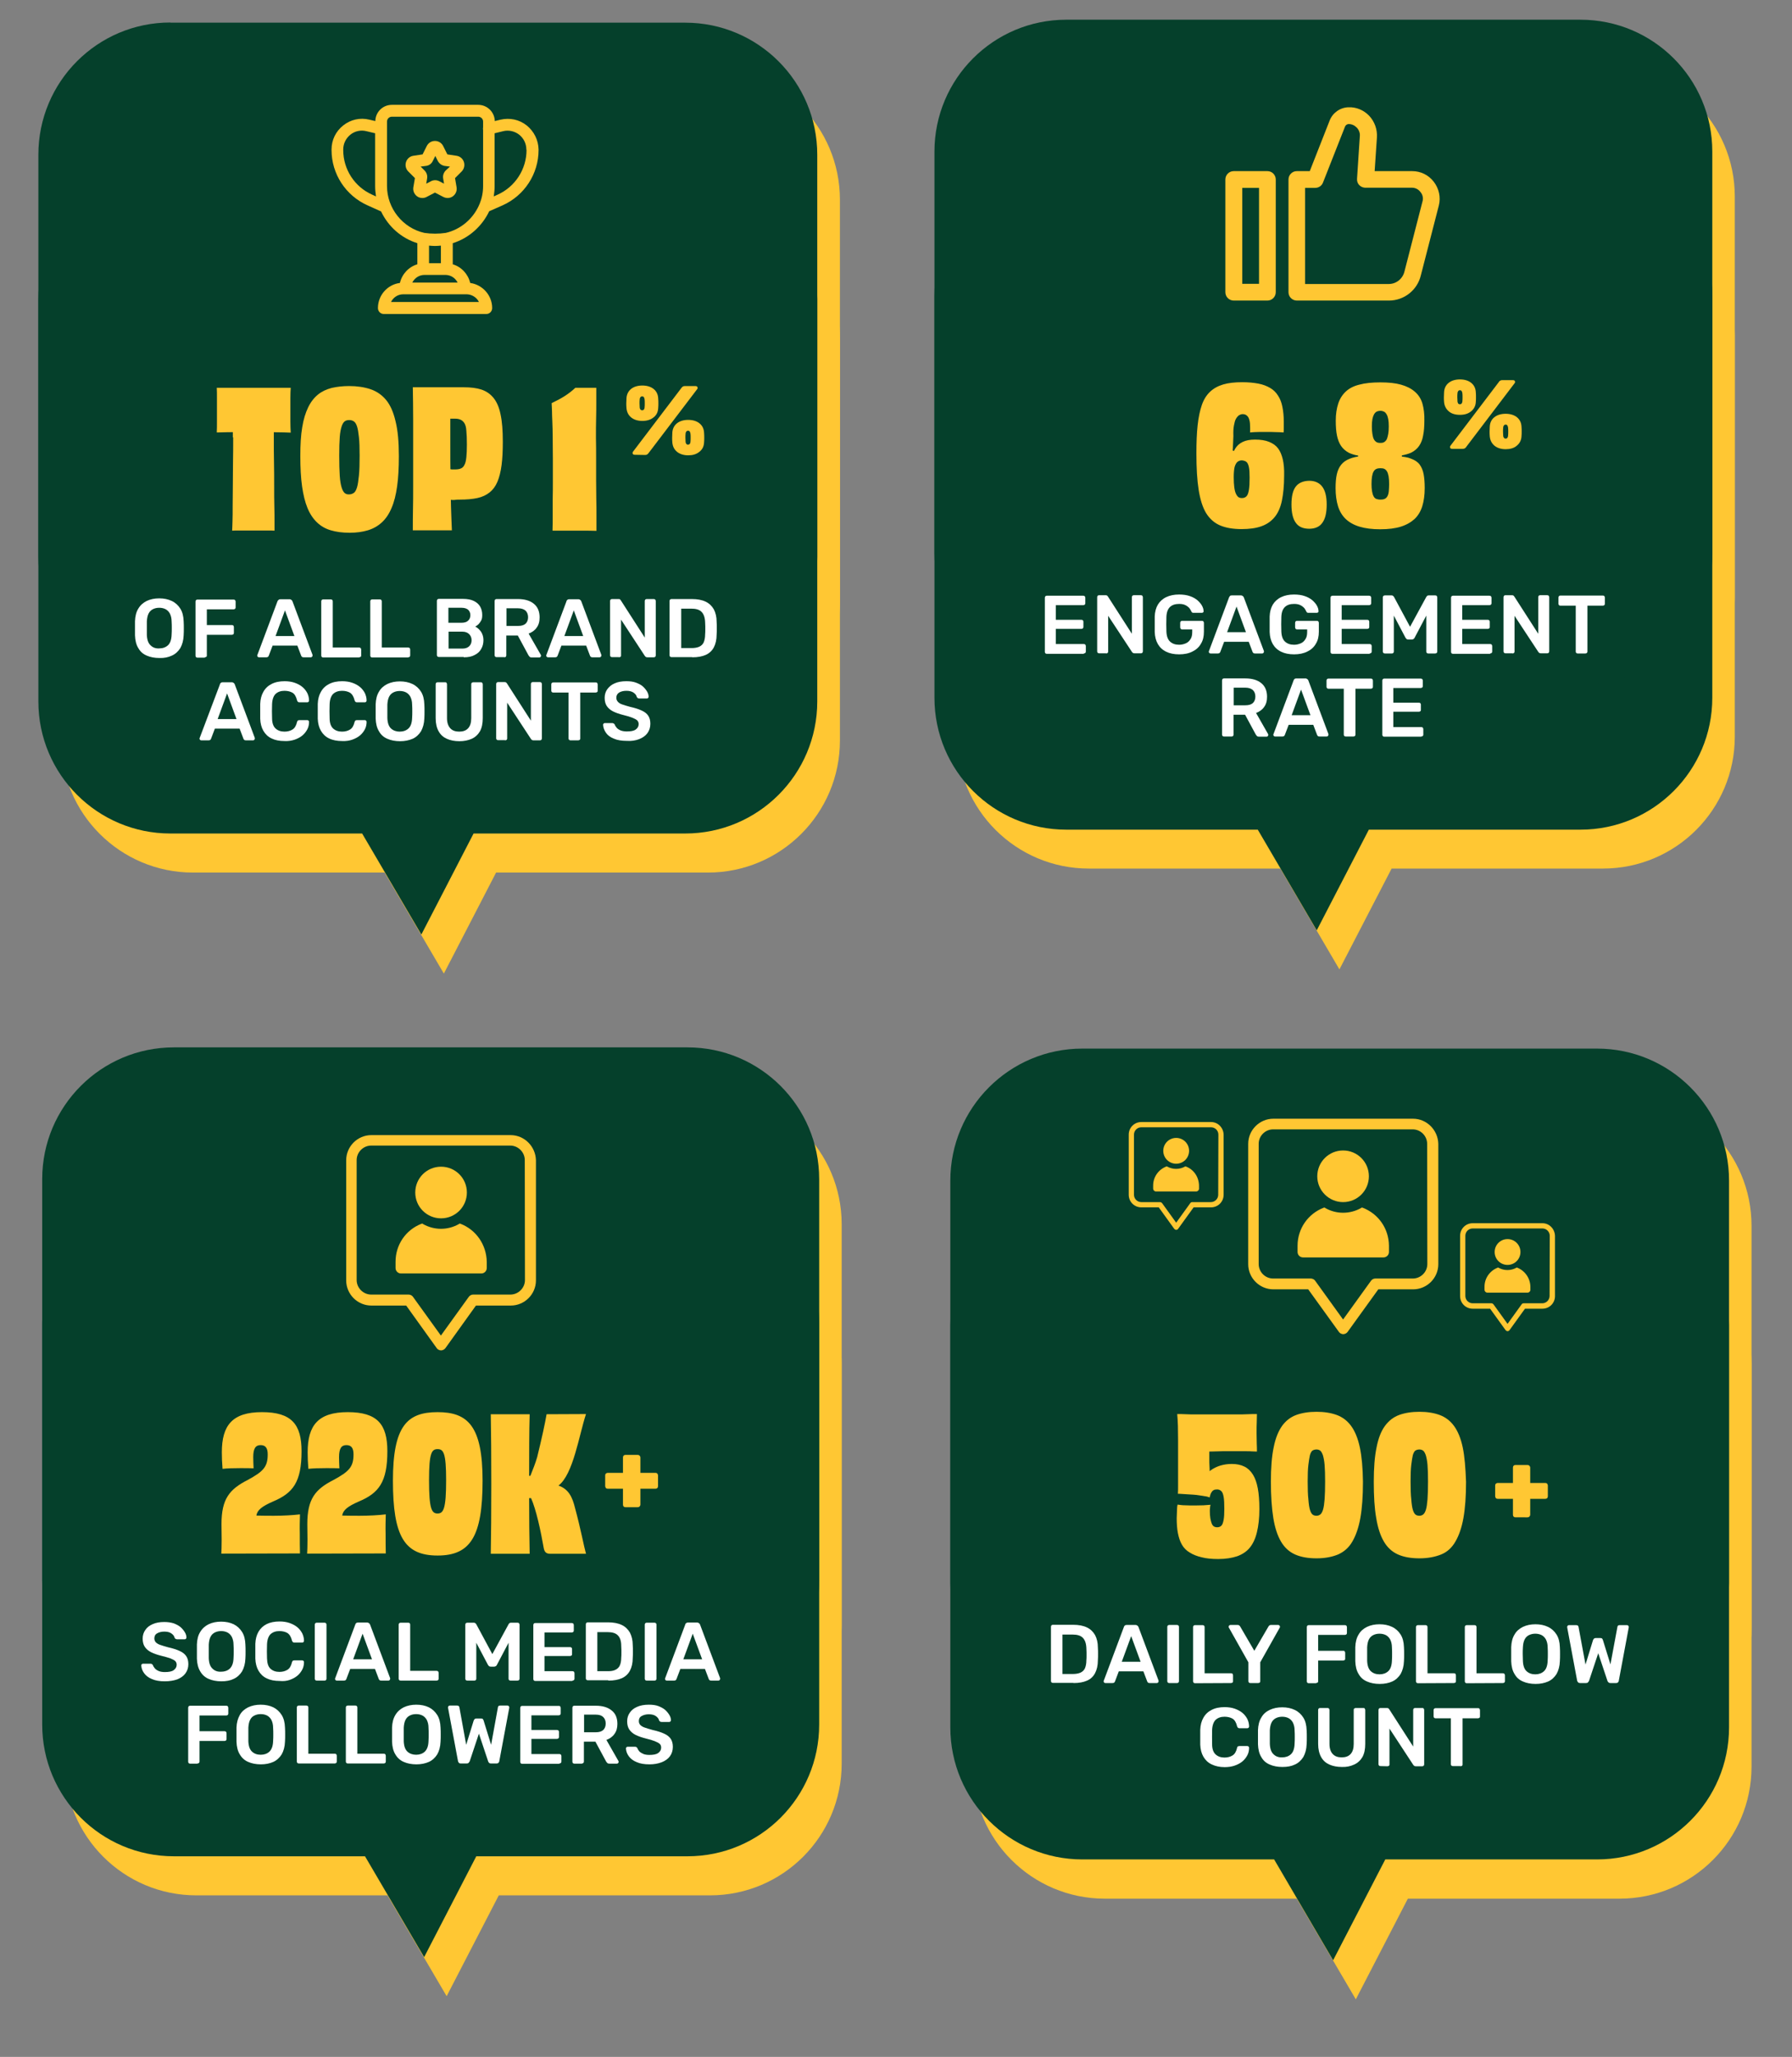
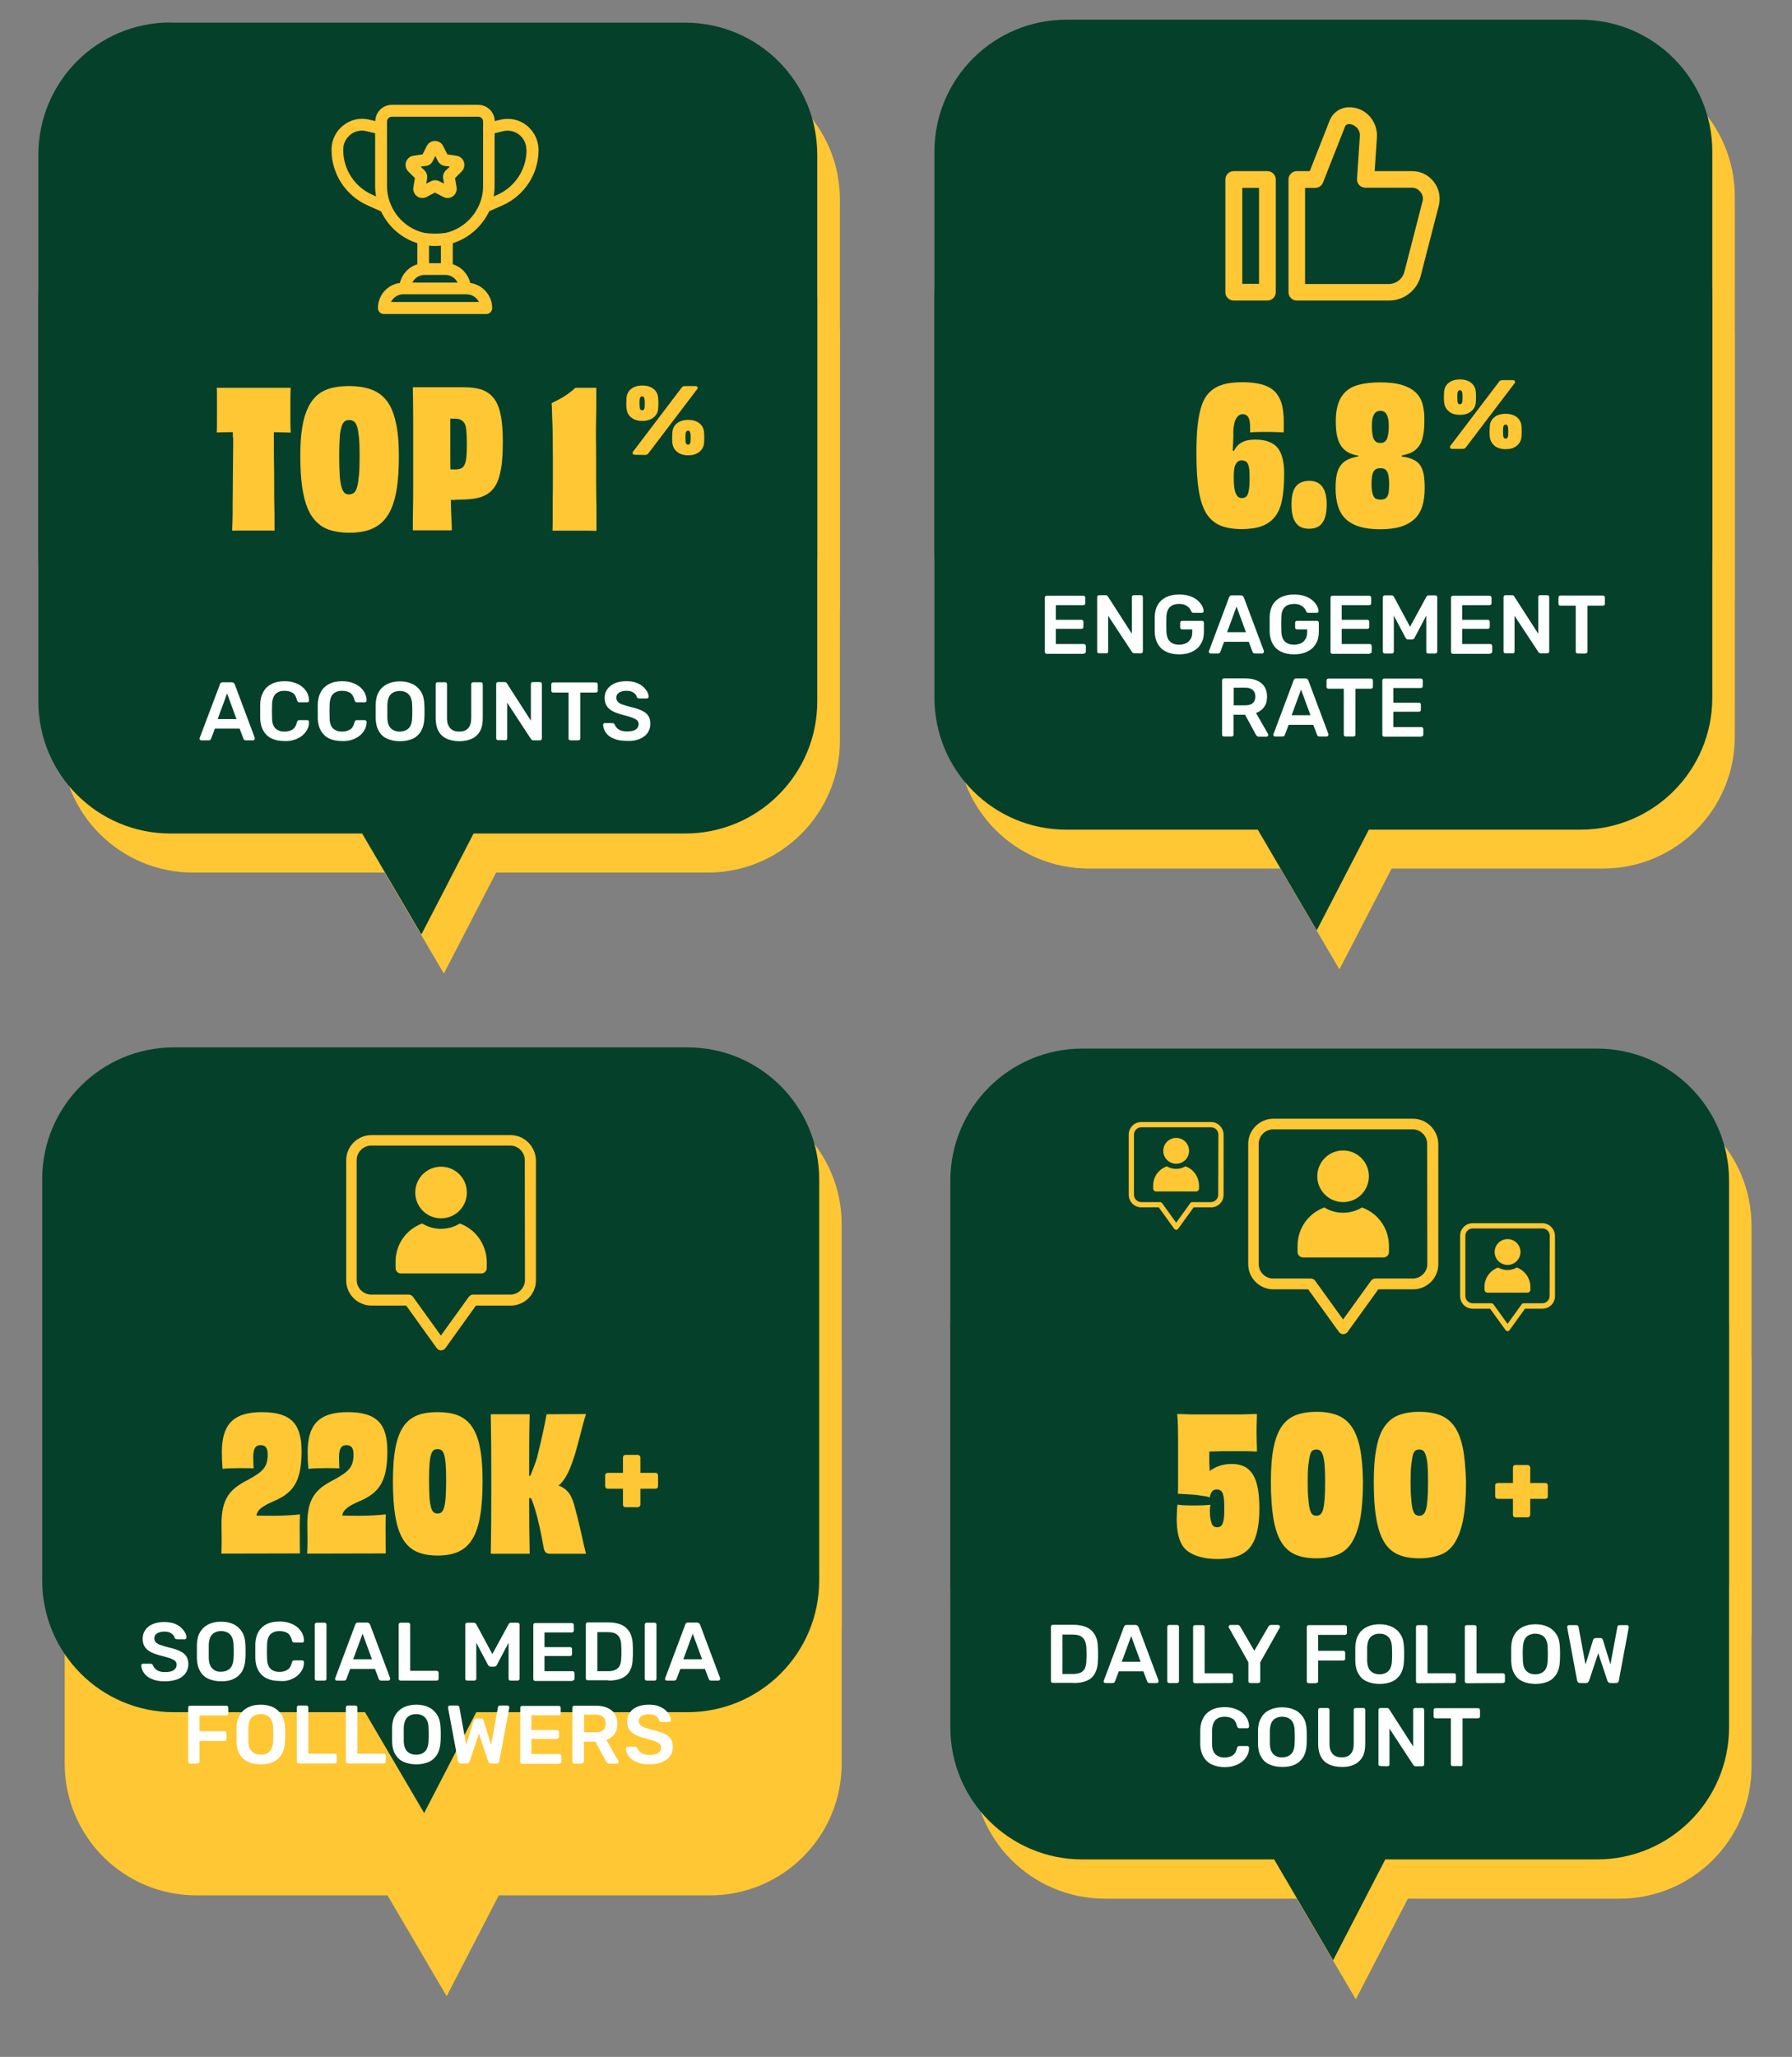
<svg xmlns="http://www.w3.org/2000/svg" id="Layer_1" x="0px" y="0px" viewBox="0 0 1027.5 1179.1" style="enable-background:new 0 0 1027.5 1179.1;" xml:space="preserve">
  <rect x="0" y="0" width="1027.5" height="1179.1" fill="#808080" stroke="none" />
  <style type="text/css">	.st0{fill:#FFC733;}	.st1{fill:#05402B;}	.st2{fill:#FFFFFF;}</style>
  <g>
    <g>
      <path class="st0" d="M256.1,1144.3l45.3-87.6h-96.7L256.1,1144.3z M112.6,705.4c-41.7,0-75.5,33.8-75.5,75.5V1011   c0,41.7,33.8,75.5,75.5,75.5h294.5c41.7,0,75.5-33.8,75.5-75.5V781c0-41.7-33.8-75.5-75.5-75.5L112.6,705.4L112.6,705.4z" />
      <path class="st0" d="M256.1,1065.1l45.3-87.6h-96.7L256.1,1065.1z M112.6,626.2c-41.7,0-75.5,33.8-75.5,75.5v230.1   c0,41.7,33.8,75.5,75.5,75.5h294.5c41.7,0,75.5-33.8,75.5-75.5v-230c0-41.7-33.8-75.5-75.5-75.5L112.6,626.2L112.6,626.2z" />
-       <path class="st1" d="M243.2,1121.9l45.3-87.6h-96.7L243.2,1121.9z M99.7,683c-41.7,0-75.5,33.8-75.5,75.5v230.1   c0,41.7,33.8,75.5,75.5,75.5h294.5c41.7,0,75.5-33.8,75.5-75.5v-230c0-41.7-33.8-75.5-75.5-75.5L99.7,683L99.7,683z" />
      <path class="st1" d="M243.2,1039.3l45.3-87.6h-96.7L243.2,1039.3z M99.7,600.4c-41.7,0-75.5,33.8-75.5,75.5V906   c0,41.7,33.8,75.5,75.5,75.5h294.5c41.7,0,75.5-33.8,75.5-75.5V675.9c0-41.7-33.8-75.5-75.5-75.5H99.7z" />
      <path class="st0" d="M126.9,890.6c0.1-1.6,0.2-4.2,0.2-7.9c0-2.9-0.1-5.4-0.1-9c0-14.5,4.6-20,15-25.3c9-4.9,11.5-7.5,11.5-14.7   c0-3.8-1.4-5.3-4.1-5.3c-2.9,0-4.2,2-4.2,6.9c0,1.8,0.1,3.9,0.2,6.4c-2.1-0.1-4.7-0.1-7.7-0.1c-4,0-7.5,0.1-10.1,0.4   c-0.3-3.6-0.4-6.7-0.4-9.5c0-15.4,6-23,23-23s22.7,7,22.7,22.4c0,17.7-4.9,24-16.3,28.8c-6.4,2.8-9.1,4.9-9.6,8.1   c3.8,0.1,7.7,0.1,10.1,0.1c5.3,0,10.6-0.3,14.9-0.8c-0.1,3.5-0.2,7.2-0.1,11.2c0,4.1,0,7.8,0.1,11.2L126.9,890.6L126.9,890.6z    M176.1,890.6c0.1-1.6,0.2-4.2,0.2-7.9c0-2.9-0.1-5.4-0.1-9c0-14.5,4.6-20,15-25.3c9-4.9,11.5-7.5,11.5-14.7   c0-3.8-1.4-5.3-4.1-5.3c-2.9,0-4.2,2-4.2,6.9c0,1.8,0.1,3.9,0.2,6.4c-2.1-0.1-4.7-0.1-7.7-0.1c-4,0-7.5,0.1-10.1,0.4   c-0.3-3.6-0.4-6.7-0.4-9.5c0-15.4,6-23,23-23s22.7,7,22.7,22.4c0,17.7-4.9,24-16.3,28.8c-6.4,2.8-9.1,4.9-9.6,8.1   c3.8,0.1,7.7,0.1,10.1,0.1c5.3,0,10.6-0.3,14.9-0.8c-0.1,3.5-0.2,7.2-0.1,11.2c0,4.1,0,7.8,0.1,11.2L176.1,890.6L176.1,890.6z    M250.9,891.7c-19,0-25.6-11-25.6-42.9c0-31.3,8.1-39.3,25.6-39.3c17.4,0,25.8,8,25.8,39.3C276.7,880.7,269.8,891.7,250.9,891.7z    M246,848.5c0,16.5,1.5,19.1,4.9,19.1c3.4,0,4.9-2.7,4.9-19.1c0-15.6-1.5-17.8-4.9-17.8C247.5,830.7,246,832.9,246,848.5z    M336,810.6c-4,12.1-7.3,34.6-15.8,41c5.9,2,8,6.7,9.5,12.8c3.3,12.1,5.1,22.1,6.3,26.3h-20.3c-2.4,0-3.4-0.8-3.9-3.1   c-1.8-10.3-4.4-22.3-7.3-28.8h-1.1c0,11.9,0.1,22.7,0.3,31.9h-22.3c0.2-11.3,0.3-23,0.3-40c0-17-0.1-28.9-0.3-40h22.3   c-0.3,9.8-0.3,22.9-0.3,35.3h0.7c1.4-3.5,2.9-7.2,3.9-10.7c2.9-11.8,4.5-19.4,5.4-24.6L336,810.6L336,810.6z" />
      <path class="st2" d="M379.4,1010.2c2-0.8,3.6-1.9,4.7-3.4s1.7-3.3,1.7-5.4c0-1.9-0.4-3.4-1.2-4.6c-0.8-1.2-2-2.2-3.8-3   c-1.7-0.8-3.9-1.5-6.6-2.1c-1.9-0.5-3.4-1-4.6-1.4s-2-1-2.5-1.5c-0.5-0.6-0.8-1.3-0.8-2.2c0-1.3,0.5-2.3,1.6-2.9s2.4-1,4.1-1   c1.6,0,3,0.3,4,1s1.7,1.5,1.9,2.5c0.2,0.3,0.4,0.6,0.6,0.7c0.3,0.1,0.5,0.2,0.8,0.2h4.4c0.3,0,0.6-0.1,0.7-0.3   c0.2-0.2,0.3-0.4,0.3-0.7c0-1-0.3-2-0.9-3s-1.4-2-2.4-2.9s-2.4-1.6-3.9-2.2c-1.6-0.6-3.4-0.8-5.5-0.8c-2.6,0-4.8,0.4-6.6,1.2   c-1.9,0.8-3.3,1.9-4.3,3.4c-1,1.4-1.5,3.1-1.5,4.9c0,1.9,0.4,3.5,1.2,4.7s2,2.3,3.6,3.1s3.6,1.5,6,2.1c2.1,0.5,3.7,1,5,1.5   s2.2,1,2.8,1.5s0.9,1.3,0.9,2.2c0,1.3-0.6,2.3-1.7,3.1s-2.8,1.1-5.1,1.1c-1.4,0-2.6-0.2-3.5-0.6c-0.9-0.4-1.7-0.9-2.2-1.4   c-0.5-0.6-0.9-1.2-1.1-1.8c-0.2-0.3-0.3-0.5-0.5-0.6c-0.2-0.2-0.5-0.3-0.9-0.3h-4.2c-0.3,0-0.5,0.1-0.7,0.3s-0.3,0.4-0.3,0.7   c0.1,1.6,0.6,3,1.6,4.4s2.5,2.6,4.5,3.4c2,0.9,4.4,1.3,7.4,1.3C375,1011.4,377.3,1011,379.4,1010.2 M334.9,982.9h6.7   c2,0,3.4,0.5,4.3,1.4s1.4,2.1,1.4,3.7s-0.5,2.8-1.4,3.7c-1,0.9-2.4,1.3-4.3,1.3h-6.7V982.9z M333.7,1010.9c0.3,0,0.6-0.1,0.8-0.3   c0.2-0.2,0.3-0.5,0.3-0.8v-11.4h6.6l6.1,11.3c0.2,0.3,0.4,0.6,0.7,0.9s0.7,0.4,1.2,0.4h4.3c0.3,0,0.5-0.1,0.7-0.3s0.3-0.4,0.3-0.7   c0-0.2,0-0.3-0.1-0.5l-6.9-12.1c1.9-0.7,3.5-1.8,4.6-3.4c1.2-1.6,1.7-3.5,1.7-5.8c0-3.4-1.1-6-3.3-7.7c-2.2-1.8-5.2-2.7-9.1-2.7   h-12.3c-0.3,0-0.6,0.1-0.8,0.3c-0.2,0.2-0.3,0.5-0.3,0.9v30.9c0,0.3,0.1,0.6,0.3,0.8c0.2,0.2,0.5,0.3,0.8,0.3h4.4V1010.9z    M320.7,1010.9c0.3,0,0.6-0.1,0.9-0.3c0.2-0.2,0.3-0.5,0.3-0.8v-3.1c0-0.3-0.1-0.6-0.3-0.9c-0.2-0.2-0.5-0.3-0.9-0.3h-16v-8.7   h14.6c0.3,0,0.6-0.1,0.9-0.3c0.2-0.2,0.3-0.5,0.3-0.8v-2.9c0-0.3-0.1-0.6-0.3-0.8s-0.5-0.3-0.9-0.3h-14.6v-8.4h15.6   c0.3,0,0.6-0.1,0.9-0.3c0.2-0.2,0.3-0.5,0.3-0.8v-3.1c0-0.3-0.1-0.6-0.3-0.9s-0.5-0.3-0.9-0.3h-20.9c-0.3,0-0.6,0.1-0.8,0.3   s-0.3,0.5-0.3,0.9v30.9c0,0.3,0.1,0.6,0.3,0.8c0.2,0.2,0.5,0.3,0.8,0.3h21.3V1010.9z M267.6,1010.9c0.5,0,0.9-0.1,1.1-0.4   c0.3-0.3,0.4-0.5,0.6-0.8l5.3-15.9l5.3,15.9c0.1,0.3,0.3,0.6,0.5,0.8c0.3,0.3,0.6,0.4,1.1,0.4h3.2c0.5,0,0.9-0.1,1.1-0.4   c0.3-0.3,0.5-0.6,0.5-1L292,979c0-0.1,0-0.2,0-0.2v-0.1c0-0.3-0.1-0.5-0.3-0.7c-0.2-0.2-0.4-0.3-0.7-0.3h-4.2   c-0.8,0-1.2,0.3-1.3,1l-3.9,21.5l-4.3-13.9c-0.1-0.3-0.2-0.5-0.4-0.8s-0.6-0.4-1.1-0.4h-2.6c-0.5,0-0.8,0.1-1.1,0.4   c-0.2,0.3-0.4,0.5-0.5,0.8l-4.3,13.9l-3.9-21.5c-0.1-0.6-0.5-1-1.3-1h-4.2c-0.3,0-0.5,0.1-0.7,0.3s-0.3,0.4-0.3,0.7v0.1   c0,0,0,0.1,0,0.2l5.7,30.5c0.1,0.4,0.3,0.8,0.5,1c0.3,0.3,0.6,0.4,1.1,0.4H267.6z M233.6,1004.1c-1.3-1.2-2-3.2-2.1-6   c0-1.4,0-2.7,0-3.9s0-2.5,0-3.8c0.1-1.8,0.4-3.3,1-4.5s1.5-2,2.5-2.5s2.2-0.8,3.6-0.8c1.4,0,2.6,0.3,3.6,0.8s1.9,1.4,2.5,2.5   c0.6,1.2,1,2.7,1,4.5c0.1,1.4,0.1,2.6,0.1,3.8s0,2.5-0.1,3.9c-0.1,2.8-0.8,4.7-2.1,6c-1.3,1.2-3,1.8-5,1.8   C236.6,1005.9,234.9,1005.3,233.6,1004.1 M245.9,1010c2-0.9,3.6-2.4,4.8-4.3c1.1-1.9,1.8-4.4,1.9-7.3c0.1-1.4,0.1-2.7,0.1-4   s0-2.7-0.1-4.1c-0.1-2.9-0.7-5.3-1.9-7.2s-2.8-3.4-4.8-4.4c-2.1-1-4.5-1.5-7.2-1.5s-5.1,0.5-7.2,1.5c-2,1-3.6,2.4-4.8,4.4   s-1.8,4.3-1.9,7.2c0,1.4,0,2.8,0,4.1s0,2.7,0,4c0.1,2.9,0.7,5.4,1.9,7.3c1.1,1.9,2.7,3.4,4.8,4.3c2,0.9,4.5,1.4,7.3,1.4   C241.4,1011.4,243.9,1010.9,245.9,1010 M220,1010.9c0.3,0,0.6-0.1,0.9-0.3c0.2-0.2,0.3-0.5,0.3-0.8v-3.3c0-0.3-0.1-0.6-0.3-0.9   c-0.2-0.2-0.5-0.3-0.9-0.3h-15.1v-26.5c0-0.3-0.1-0.6-0.3-0.8s-0.5-0.3-0.8-0.3h-4.4c-0.3,0-0.6,0.1-0.8,0.3s-0.3,0.5-0.3,0.8v31   c0,0.3,0.1,0.6,0.3,0.8s0.5,0.3,0.8,0.3H220z M191.9,1010.9c0.3,0,0.6-0.1,0.9-0.3c0.2-0.2,0.3-0.5,0.3-0.8v-3.3   c0-0.3-0.1-0.6-0.3-0.9c-0.2-0.2-0.5-0.3-0.9-0.3h-15.1v-26.5c0-0.3-0.1-0.6-0.3-0.8s-0.5-0.3-0.8-0.3h-4.4   c-0.3,0-0.6,0.1-0.8,0.3s-0.3,0.5-0.3,0.8v31c0,0.3,0.1,0.6,0.3,0.8s0.5,0.3,0.8,0.3H191.9z M144.5,1004.1c-1.3-1.2-2-3.2-2.1-6   c0-1.4,0-2.7,0-3.9s0-2.5,0-3.8c0.1-1.8,0.4-3.3,1-4.5s1.4-2,2.5-2.5c1-0.5,2.2-0.8,3.6-0.8c1.4,0,2.6,0.3,3.6,0.8   s1.9,1.4,2.5,2.5c0.6,1.2,1,2.7,1,4.5c0.1,1.4,0.1,2.6,0.1,3.8s0,2.5-0.1,3.9c-0.1,2.8-0.8,4.7-2.1,6c-1.3,1.2-3,1.8-5,1.8   C147.4,1005.9,145.8,1005.3,144.5,1004.1 M156.7,1010c2-0.9,3.6-2.4,4.8-4.3c1.1-1.9,1.8-4.4,1.9-7.3c0.1-1.4,0.1-2.7,0.1-4   s0-2.7-0.1-4.1c-0.1-2.9-0.7-5.3-1.9-7.2s-2.8-3.4-4.8-4.4c-2.1-1-4.5-1.5-7.2-1.5s-5.1,0.5-7.2,1.5c-2,1-3.7,2.4-4.8,4.4   s-1.8,4.3-1.9,7.2c0,1.4,0,2.8,0,4.1s0,2.7,0,4c0.1,2.9,0.7,5.4,1.9,7.3c1.1,1.9,2.7,3.4,4.8,4.3c2,0.9,4.5,1.4,7.3,1.4   C152.3,1011.4,154.7,1010.9,156.7,1010 M113.2,1010.9c0.3,0,0.6-0.1,0.9-0.3c0.2-0.2,0.3-0.5,0.3-0.8V998h14.3   c0.3,0,0.6-0.1,0.9-0.3c0.2-0.2,0.3-0.5,0.3-0.8v-3.3c0-0.3-0.1-0.6-0.3-0.9c-0.2-0.2-0.5-0.3-0.9-0.3h-14.3v-9h15.3   c0.3,0,0.6-0.1,0.9-0.3c0.2-0.2,0.3-0.5,0.3-0.8V979c0-0.3-0.1-0.6-0.3-0.9c-0.2-0.2-0.5-0.3-0.9-0.3H109c-0.3,0-0.6,0.1-0.8,0.3   s-0.3,0.5-0.3,0.9v30.9c0,0.3,0.1,0.6,0.3,0.8c0.2,0.2,0.5,0.3,0.8,0.3h4.2V1010.9z" />
      <path class="st2" d="M397.2,936.5l5.4,14.7h-10.8L397.2,936.5z M386.5,963.4c0.4,0,0.8-0.1,1-0.3s0.3-0.4,0.4-0.6l2.2-5.8h14.1   l2.2,5.8c0.1,0.2,0.2,0.4,0.4,0.6c0.2,0.2,0.5,0.3,1,0.3h4.1c0.3,0,0.5-0.1,0.7-0.3s0.3-0.4,0.3-0.7c0-0.1,0-0.3,0-0.4l-11.5-30.7   c-0.1-0.3-0.3-0.6-0.6-0.8c-0.3-0.2-0.6-0.4-1.1-0.4h-5.2c-0.5,0-0.8,0.1-1.1,0.4c-0.3,0.2-0.5,0.5-0.5,0.8L381.4,962   c-0.1,0.2-0.1,0.3-0.1,0.4c0,0.3,0.1,0.5,0.3,0.7c0.2,0.2,0.4,0.3,0.7,0.3H386.5z M375.3,963.4c0.3,0,0.6-0.1,0.8-0.3   c0.2-0.2,0.3-0.5,0.3-0.8v-31c0-0.3-0.1-0.6-0.3-0.8c-0.2-0.2-0.5-0.3-0.8-0.3h-4.5c-0.3,0-0.6,0.1-0.8,0.3   c-0.2,0.2-0.3,0.5-0.3,0.8v31c0,0.3,0.1,0.6,0.3,0.8s0.5,0.3,0.8,0.3H375.3z M342.5,935.6h5.9c2.7,0,4.7,0.6,5.9,1.9   c1.2,1.2,1.9,3.2,1.9,5.8c0,0.9,0.1,1.7,0.1,2.4s0,1.4,0,2.1c0,0.7,0,1.5-0.1,2.5c0,1.8-0.3,3.3-0.8,4.4c-0.5,1.1-1.3,1.9-2.5,2.5   s-2.6,0.8-4.3,0.8h-6.1V935.6z M348.8,963.4c3.2,0,5.8-0.5,7.8-1.4s3.6-2.4,4.6-4.3c1-1.9,1.6-4.3,1.6-7.3   c0.1-1.4,0.1-2.6,0.1-3.7s0-2.3-0.1-3.7c0-2.8-0.6-5.1-1.6-7.1c-1.1-1.9-2.6-3.4-4.7-4.4s-4.7-1.5-7.9-1.5H337   c-0.3,0-0.6,0.1-0.8,0.3c-0.2,0.2-0.3,0.5-0.3,0.9v30.9c0,0.3,0.1,0.6,0.3,0.8c0.2,0.2,0.5,0.3,0.8,0.3h11.8V963.4z M328.2,963.4   c0.3,0,0.6-0.1,0.9-0.3c0.2-0.2,0.3-0.5,0.3-0.8v-3.1c0-0.3-0.1-0.6-0.3-0.9c-0.2-0.2-0.5-0.3-0.9-0.3h-16v-8.7h14.6   c0.3,0,0.6-0.1,0.9-0.3s0.3-0.5,0.3-0.8v-2.9c0-0.3-0.1-0.6-0.3-0.8c-0.2-0.2-0.5-0.3-0.9-0.3h-14.6v-8.4h15.6   c0.3,0,0.6-0.1,0.9-0.3c0.2-0.2,0.3-0.5,0.3-0.8v-3.1c0-0.3-0.1-0.6-0.3-0.9c-0.2-0.2-0.5-0.3-0.9-0.3h-20.9   c-0.3,0-0.6,0.1-0.8,0.3c-0.2,0.2-0.3,0.5-0.3,0.9v30.9c0,0.3,0.1,0.6,0.3,0.8c0.2,0.2,0.5,0.3,0.8,0.3h21.3V963.4z M272,963.4   c0.3,0,0.6-0.1,0.8-0.3c0.2-0.2,0.3-0.5,0.3-0.8v-20.6l6.7,12.7c0.2,0.3,0.4,0.5,0.6,0.7s0.6,0.3,1,0.3h1.9c0.4,0,0.7-0.1,1-0.3   s0.5-0.4,0.6-0.7l6.7-12.7v20.6c0,0.3,0.1,0.6,0.3,0.8c0.2,0.2,0.5,0.3,0.8,0.3h4c0.3,0,0.6-0.1,0.9-0.3c0.2-0.2,0.3-0.5,0.3-0.8   v-30.9c0-0.3-0.1-0.6-0.3-0.9c-0.2-0.2-0.5-0.3-0.9-0.3H293c-0.4,0-0.8,0.1-1,0.4c-0.2,0.2-0.4,0.4-0.4,0.5l-9.3,17.1l-9.2-17.1   c-0.1-0.1-0.2-0.3-0.4-0.5c-0.2-0.2-0.6-0.4-1-0.4H268c-0.4,0-0.6,0.1-0.9,0.3c-0.2,0.2-0.3,0.5-0.3,0.9v30.9   c0,0.3,0.1,0.6,0.3,0.8c0.2,0.2,0.5,0.3,0.9,0.3H272z M250.3,963.4c0.3,0,0.6-0.1,0.9-0.3c0.2-0.2,0.3-0.5,0.3-0.8V959   c0-0.3-0.1-0.6-0.3-0.9c-0.2-0.2-0.5-0.3-0.9-0.3h-15.1v-26.5c0-0.3-0.1-0.6-0.3-0.8s-0.5-0.3-0.8-0.3h-4.4   c-0.3,0-0.6,0.1-0.8,0.3s-0.3,0.5-0.3,0.8v31c0,0.3,0.1,0.6,0.3,0.8s0.5,0.3,0.8,0.3H250.3z M207.9,936.5l5.4,14.7h-10.8   L207.9,936.5z M197.2,963.4c0.4,0,0.8-0.1,1-0.3s0.3-0.4,0.4-0.6l2.2-5.8H215l2.2,5.8c0.1,0.2,0.2,0.4,0.4,0.6   c0.2,0.2,0.5,0.3,1,0.3h4.1c0.3,0,0.5-0.1,0.7-0.3s0.3-0.4,0.3-0.7c0-0.1,0-0.3,0-0.4l-11.5-30.7c-0.1-0.3-0.3-0.6-0.6-0.8   s-0.6-0.4-1.1-0.4h-5.2c-0.5,0-0.9,0.1-1.1,0.4c-0.3,0.2-0.4,0.5-0.5,0.8L192.2,962c-0.1,0.2-0.1,0.3-0.1,0.4   c0,0.3,0.1,0.5,0.3,0.7s0.4,0.3,0.7,0.3H197.2z M186.1,963.4c0.3,0,0.6-0.1,0.8-0.3s0.3-0.5,0.3-0.8v-31c0-0.3-0.1-0.6-0.3-0.8   s-0.5-0.3-0.8-0.3h-4.5c-0.3,0-0.6,0.1-0.8,0.3s-0.3,0.5-0.3,0.8v31c0,0.3,0.1,0.6,0.3,0.8s0.5,0.3,0.8,0.3H186.1z M166.1,963   c1.7-0.6,3.2-1.4,4.4-2.4s2.1-2.2,2.8-3.5s1-2.8,1-4.3c0-0.3-0.1-0.5-0.3-0.7s-0.4-0.3-0.7-0.3h-4.5c-0.3,0-0.6,0.1-0.9,0.2   c-0.2,0.2-0.4,0.5-0.5,0.9c-0.5,2.1-1.3,3.5-2.6,4.3s-2.8,1.2-4.6,1.2c-2.1,0-3.8-0.6-5.1-1.8s-1.9-3.1-2-5.9   c-0.1-2.7-0.1-5.4,0-8c0.1-2.7,0.8-4.7,2-5.9c1.3-1.2,3-1.8,5.1-1.8c1.8,0,3.4,0.4,4.6,1.1c1.2,0.8,2.1,2.2,2.6,4.3   c0.1,0.4,0.3,0.7,0.5,0.9s0.5,0.3,0.9,0.3h4.5c0.3,0,0.5-0.1,0.7-0.3s0.3-0.4,0.3-0.7c0-1.6-0.4-3-1-4.3c-0.7-1.3-1.6-2.5-2.8-3.5   s-2.7-1.8-4.4-2.4c-1.7-0.6-3.6-0.9-5.8-0.9c-2.9,0-5.4,0.5-7.4,1.5s-3.6,2.5-4.7,4.4c-1.1,1.9-1.7,4.2-1.8,6.9c0,1.4,0,2.8,0,4.3   s0,2.9,0,4.2c0.1,2.7,0.7,5,1.8,6.9s2.6,3.4,4.7,4.4c2,1,4.5,1.5,7.5,1.5C162.5,963.8,164.4,963.6,166.1,963 M121.8,956.5   c-1.3-1.2-2-3.2-2.1-6c0-1.4,0-2.7,0-3.9s0-2.5,0-3.8c0.1-1.8,0.4-3.3,1-4.5s1.5-2,2.5-2.5s2.2-0.8,3.6-0.8c1.4,0,2.6,0.3,3.6,0.8   s1.9,1.4,2.5,2.5c0.6,1.2,1,2.7,1,4.5c0.1,1.4,0.1,2.6,0.1,3.8s0,2.5-0.1,3.9c-0.1,2.8-0.8,4.7-2.1,6c-1.3,1.2-3,1.8-5,1.8   C124.7,958.4,123.1,957.8,121.8,956.5 M134,962.4c2-0.9,3.6-2.4,4.8-4.3c1.1-2,1.8-4.4,1.9-7.3c0.1-1.4,0.1-2.7,0.1-4   s0-2.7-0.1-4.1c-0.1-2.9-0.7-5.3-1.9-7.2s-2.8-3.4-4.8-4.4c-2.1-1-4.5-1.5-7.2-1.5s-5.1,0.5-7.2,1.5c-2,1-3.6,2.4-4.8,4.4   c-1.2,1.9-1.8,4.3-1.9,7.2c0,1.4,0,2.8,0,4.1s0,2.7,0,4c0.1,2.9,0.7,5.3,1.9,7.3c1.1,1.9,2.7,3.4,4.8,4.3c2,0.9,4.5,1.4,7.3,1.4   S132,963.4,134,962.4 M101.6,962.7c2-0.8,3.6-1.9,4.7-3.4s1.7-3.3,1.7-5.3c0-1.9-0.4-3.4-1.2-4.6c-0.8-1.2-2-2.2-3.8-3   c-1.7-0.8-3.9-1.5-6.6-2.1c-1.9-0.5-3.4-1-4.6-1.4s-2-1-2.5-1.5c-0.5-0.6-0.8-1.3-0.8-2.2c0-1.3,0.5-2.3,1.6-2.9   c1-0.6,2.4-1,4.1-1c1.6,0,3,0.3,4,1s1.7,1.5,1.9,2.5c0.2,0.3,0.4,0.6,0.6,0.7c0.3,0.1,0.5,0.2,0.8,0.2h4.4c0.3,0,0.6-0.1,0.7-0.3   c0.2-0.2,0.3-0.4,0.3-0.7c0-1-0.3-2-0.9-3s-1.4-2-2.4-2.9s-2.4-1.6-3.9-2.2c-1.6-0.5-3.4-0.8-5.5-0.8c-2.6,0-4.8,0.4-6.6,1.2   c-1.9,0.8-3.3,1.9-4.3,3.4c-1,1.4-1.5,3.1-1.5,4.9c0,1.9,0.4,3.5,1.2,4.7s2,2.3,3.6,3.1s3.6,1.5,6,2.1c2.1,0.5,3.7,1,5,1.4   c1.2,0.5,2.2,1,2.8,1.5c0.6,0.6,0.9,1.3,0.9,2.2c0,1.3-0.6,2.3-1.7,3.1s-2.8,1.1-5.1,1.1c-1.4,0-2.6-0.2-3.5-0.6   c-0.9-0.4-1.7-0.9-2.2-1.5s-0.9-1.2-1.1-1.8c-0.2-0.3-0.3-0.5-0.5-0.6c-0.2-0.2-0.5-0.3-0.9-0.3H82c-0.3,0-0.5,0.1-0.7,0.3   s-0.3,0.4-0.3,0.7c0.1,1.6,0.6,3,1.6,4.4s2.5,2.6,4.5,3.4c2,0.9,4.4,1.3,7.4,1.3C97.2,963.8,99.6,963.4,101.6,962.7" />
      <path class="st0" d="M365.6,864c0.4,0,0.8-0.1,1.1-0.4c0.3-0.3,0.5-0.7,0.5-1.1v-9.1h8.6c0.4,0,0.8-0.1,1.1-0.4   c0.3-0.3,0.4-0.7,0.4-1.1v-6.1c0-0.4-0.2-0.8-0.4-1.1c-0.3-0.3-0.7-0.4-1.1-0.4h-8.6v-8.8c0-0.4-0.2-0.8-0.5-1.1s-0.7-0.4-1.1-0.4   h-6.9c-0.4,0-0.8,0.1-1.1,0.4c-0.3,0.3-0.4,0.7-0.4,1.1v8.8h-8.7c-0.4,0-0.8,0.2-1.1,0.4c-0.3,0.3-0.4,0.7-0.4,1.1v6.1   c0,0.4,0.2,0.8,0.4,1.1c0.3,0.3,0.7,0.4,1.1,0.4h8.7v9.1c0,0.4,0.1,0.8,0.4,1.1s0.7,0.4,1.1,0.4H365.6z" />
      <path class="st0" d="M252.9,698.4c8.2,0,14.8-6.6,14.8-14.8s-6.6-14.8-14.8-14.8s-14.8,6.6-14.8,14.8   C238.1,691.8,244.7,698.4,252.9,698.4" />
      <path class="st0" d="M264,701.5l-0.5-0.1l-0.4,0.3c-6.4,3.6-14.1,3.6-20.5,0l-0.4-0.3l-0.5,0.1c-9.1,3.5-14.9,12.1-14.9,21.8v3.6   c0,1.7,1.4,3.1,3.1,3.1H276c1.7,0,3.1-1.4,3.1-3.1v-3.6C278.9,713.6,273.1,705,264,701.5" />
      <path class="st0" d="M301,733.8c0,4.5-3.8,8.3-8.3,8.3h-21.4c-1,0-1.9,0.5-2.5,1.3l-16,22.2l-16-22.2c-0.5-0.8-1.6-1.3-2.5-1.3   h-21.5c-4.5,0-8.3-3.8-8.3-8.3V665c0-4.5,3.8-8.3,8.3-8.3h79.8c4.5,0,8.3,3.8,8.3,8.3L301,733.8L301,733.8z M292.8,650.7h-79.9   c-7.9,0-14.4,6.5-14.4,14.4V734c0,7.9,6.5,14.4,14.4,14.4h20l17.5,24.4c0.5,0.8,1.6,1.3,2.5,1.3s1.9-0.5,2.5-1.3l17.5-24.4h20   c7.9,0,14.4-6.5,14.4-14.4v-68.9C307.1,657.2,300.7,650.7,292.8,650.7" />
    </g>
  </g>
  <g>
    <g>
      <path class="st0" d="M768,555.7l45.4-87.7h-96.8L768,555.7z M624.3,116.4c-41.8,0-75.6,33.9-75.6,75.6v230.3   c0,41.8,33.9,75.6,75.6,75.6h294.8c41.8,0,75.6-33.9,75.6-75.6V192c0-41.8-33.9-75.6-75.6-75.6H624.3z" />
      <path class="st0" d="M768,476.4l45.4-87.7h-96.8L768,476.4z M624.3,37.1c-41.8,0-75.6,33.9-75.6,75.6V343   c0,41.8,33.9,75.6,75.6,75.6h294.8c41.8,0,75.6-33.9,75.6-75.6V112.7c0-41.8-33.9-75.6-75.6-75.6H624.3z" />
      <path class="st1" d="M755,533.3l45.4-87.7h-96.8L755,533.3z M611.4,94c-41.8,0-75.6,33.9-75.6,75.6V400   c0,41.8,33.9,75.6,75.6,75.6h294.8c41.8,0,75.6-33.9,75.6-75.6V169.6c0-41.8-33.9-75.6-75.6-75.6C906.2,94,611.4,94,611.4,94z" />
      <path class="st1" d="M755,450.6l45.4-87.7h-96.8L755,450.6z M611.4,11.3c-41.8,0-75.6,33.9-75.6,75.6v230.3   c0,41.8,33.9,75.6,75.6,75.6h294.8c41.8,0,75.6-33.9,75.6-75.6V86.9c0-41.8-33.9-75.6-75.6-75.6C906.2,11.3,611.4,11.3,611.4,11.3   z" />
      <path class="st0" d="M789.2,253.4c-0.6-0.4-1.1-0.9-1.5-1.7s-0.6-1.8-0.8-3s-0.3-2.6-0.3-4.3s0.1-3,0.3-4.1s0.5-1.9,0.9-2.7   c0.4-0.7,0.9-1.3,1.5-1.6s1.4-0.5,2.2-0.5s1.5,0.2,2.1,0.5s1.1,0.9,1.5,1.6c0.4,0.7,0.7,1.6,0.9,2.7c0.2,1.1,0.3,2.4,0.3,4.1   c0,1.7-0.1,3.1-0.3,4.3s-0.5,2.2-0.8,3c-0.4,0.8-0.9,1.3-1.5,1.7s-1.4,0.5-2.2,0.5S789.8,253.8,789.2,253.4 M815.6,231.4   c-0.8-2.8-2.3-5.1-4.4-6.9c-2.1-1.8-4.7-3.1-7.9-4s-7.1-1.3-11.8-1.3c-4.8,0-8.8,0.4-12.1,1.3c-3.3,0.8-5.9,2.2-7.8,4   c-1.9,1.8-3.4,4.1-4.3,6.9c-0.9,2.8-1.4,6-1.4,9.7c0,3.4,0.2,6.2,0.7,8.6c0.5,2.4,1.3,4.4,2.4,6c1.1,1.6,2.6,2.9,4.5,3.9   c1.5,0.7,3.4,1.3,5.6,1.6c2.2,0.4,4.5,0.6,7,0.8l-7.4-3.3v5.1l7.4-2.7c-1.7,0.1-3.3,0.2-4.8,0.3c-1.5,0.1-2.9,0.3-4.2,0.6   c-1.3,0.3-2.4,0.6-3.3,1c-2,0.8-3.6,1.9-4.8,3.4s-2,3.3-2.5,5.5s-0.7,4.9-0.7,7.9c0,4,0.5,7.5,1.4,10.4s2.4,5.4,4.4,7.3   s4.6,3.4,7.9,4.4c3.3,1,7.2,1.5,11.9,1.5s8.6-0.5,11.8-1.5s5.8-2.5,7.9-4.4c2-1.9,3.5-4.4,4.4-7.3s1.4-6.4,1.4-10.4   c0-3.1-0.2-5.7-0.6-7.9c-0.4-2.2-1.2-4.1-2.3-5.6s-2.8-2.6-5-3.4c-0.9-0.4-2-0.7-3.3-0.9c-1.3-0.2-2.7-0.4-4.3-0.6   c-1.5-0.2-3.2-0.4-4.9-0.4l7.3,2.7v-5.1l-7.3,3.3c2.5-0.1,4.8-0.4,7-0.8s4-0.9,5.6-1.6c2-1,3.5-2.3,4.6-3.9c1.1-1.6,1.9-3.6,2.3-6   c0.5-2.4,0.7-5.3,0.7-8.5C816.8,237.5,816.4,234.2,815.6,231.4 M789.1,286c-0.6-0.3-1.1-0.7-1.5-1.5c-0.4-0.7-0.7-1.7-0.9-2.9   c-0.2-1.2-0.3-2.6-0.3-4.1c0-1.7,0.1-3.2,0.3-4.4c0.2-1.2,0.5-2.1,0.9-2.8c0.4-0.7,0.9-1.2,1.6-1.5c0.7-0.3,1.4-0.4,2.3-0.4   c0.9,0,1.7,0.1,2.3,0.4s1.1,0.8,1.5,1.5s0.7,1.6,0.9,2.8c0.2,1.2,0.3,2.7,0.3,4.4c0,1.5-0.1,2.9-0.2,4.1c-0.1,1.2-0.4,2.2-0.8,2.9   c-0.4,0.7-0.9,1.2-1.6,1.5c-0.7,0.3-1.5,0.4-2.4,0.4S789.7,286.2,789.1,286 M743,278.9c-1.7,2.2-2.5,5.6-2.5,10.3   c0,4.7,0.8,8.2,2.5,10.5c1.6,2.3,4.2,3.4,7.7,3.4c3.3,0,5.9-1.1,7.5-3.4c1.7-2.3,2.5-5.8,2.5-10.5s-0.9-8.1-2.6-10.3   c-1.7-2.2-4.2-3.3-7.5-3.3C747.2,275.7,744.6,276.8,743,278.9 M735.5,263.2c-0.6-2.5-1.5-4.6-2.7-6.2c-1.2-1.6-2.9-2.8-5.1-3.7   c-2.2-0.9-4.9-1.3-8.1-1.3c-2.8,0-5.1,0.4-7,1.3c-1.9,0.9-3.4,2.2-4.5,4.1c-1.1,1.9-1.9,4.2-2.4,7.1l2.4-5.8L706,258v6.1   c0.3-1.8,0.5-3.5,0.7-4.9c0.1-1.5,0.3-3,0.3-4.5c0.1-1.5,0.1-3.1,0.2-4.8c-0.1-2.3,0-4.3,0.3-5.9c0.3-1.6,0.6-2.9,1.1-3.8   c0.5-0.9,1.1-1.6,1.7-2.1c0.7-0.4,1.4-0.7,2.2-0.7c1,0,1.9,0.3,2.5,0.9c0.7,0.6,1.1,1.4,1.4,2.6c0.3,1.1,0.4,2.6,0.4,4.3v0.8v1   c0,0.4,0,0.7-0.1,0.9c0.7-0.1,1.6-0.1,2.6-0.2c1,0,2.1-0.1,3.3-0.1h3.4c1.9,0,3.7,0,5.5,0.1c1.7,0,3.2,0.1,4.5,0.2   c0.1-1,0.1-2,0.1-3.1v-3c0-3.3-0.3-6.1-0.8-8.6s-1.3-4.6-2.5-6.4c-1.1-1.8-2.6-3.3-4.5-4.4c-1.9-1.1-4.1-2-6.8-2.5   s-5.7-0.8-9.2-0.8c-4.3,0-8,0.4-11,1.3c-3,0.9-5.5,2.3-7.5,4.2s-3.6,4.4-4.7,7.6c-1.1,3.2-1.9,7-2.4,11.6   c-0.5,4.5-0.7,10-0.7,16.2c0,8.3,0.4,15.2,1.3,20.9c0.9,5.6,2.3,10,4.3,13.3c2,3.2,4.7,5.6,8,7s7.4,2.1,12.3,2.1   c4.4,0,8.2-0.5,11.3-1.6s5.6-2.8,7.6-5.2c2-2.4,3.4-5.6,4.2-9.4c0.8-3.9,1.3-8.7,1.3-14.5C736.4,268.9,736.1,265.8,735.5,263.2    M714.7,264.8c0.6,0.5,1.1,1.5,1.4,3c0.3,1.4,0.4,3.4,0.4,6.1c0,2.8-0.1,5.1-0.4,6.9c-0.3,1.8-0.7,3-1.4,3.7s-1.5,1-2.6,1   c-0.9,0-1.6-0.2-2.1-0.6s-1-1.1-1.4-2s-0.7-2.1-0.9-3.7c-0.2-1.5-0.3-3.4-0.3-5.7c0-2.5,0.2-4.5,0.5-5.8c0.4-1.3,0.9-2.3,1.6-2.9   c0.7-0.6,1.6-0.9,2.6-0.9C713.2,264,714.1,264.3,714.7,264.8" />
      <path class="st2" d="M814.9,422.2c0.3,0,0.6-0.1,0.9-0.3c0.2-0.2,0.3-0.5,0.3-0.8V418c0-0.3-0.1-0.6-0.3-0.9   c-0.2-0.2-0.5-0.3-0.9-0.3h-16V408h14.6c0.3,0,0.6-0.1,0.9-0.3s0.3-0.5,0.3-0.8v-3c0-0.3-0.1-0.6-0.3-0.8   c-0.2-0.2-0.5-0.3-0.9-0.3h-14.6v-8.4h15.7c0.3,0,0.6-0.1,0.9-0.3c0.2-0.2,0.3-0.5,0.3-0.8v-3.1c0-0.3-0.1-0.6-0.3-0.9   c-0.2-0.2-0.5-0.3-0.9-0.3h-20.9c-0.3,0-0.6,0.1-0.8,0.3c-0.2,0.2-0.3,0.5-0.3,0.9v31c0,0.3,0.1,0.6,0.3,0.8   c0.2,0.2,0.5,0.3,0.8,0.3h21.2V422.2z M776,422.2c0.3,0,0.6-0.1,0.9-0.3c0.2-0.2,0.3-0.5,0.3-0.8v-26.3h8.8c0.3,0,0.6-0.1,0.9-0.3   c0.2-0.2,0.3-0.5,0.3-0.8v-3.5c0-0.3-0.1-0.6-0.3-0.9c-0.2-0.2-0.5-0.3-0.9-0.3h-24.3c-0.3,0-0.6,0.1-0.8,0.3   c-0.2,0.2-0.3,0.5-0.3,0.9v3.5c0,0.3,0.1,0.6,0.3,0.8c0.2,0.2,0.5,0.3,0.8,0.3h8.8v26.3c0,0.3,0.1,0.6,0.3,0.8   c0.2,0.2,0.5,0.3,0.8,0.3H776z M746,395.3l5.4,14.7h-10.8L746,395.3z M735.3,422.2c0.4,0,0.8-0.1,1-0.3c0.2-0.2,0.3-0.4,0.4-0.6   l2.2-5.8H753l2.2,5.8c0.1,0.2,0.2,0.4,0.4,0.6s0.5,0.3,1,0.3h4.1c0.3,0,0.5-0.1,0.7-0.3c0.2-0.2,0.3-0.4,0.3-0.7   c0-0.1,0-0.3,0-0.4l-11.5-30.7c-0.1-0.3-0.3-0.6-0.6-0.8s-0.6-0.4-1.1-0.4h-5.2c-0.5,0-0.9,0.1-1.1,0.4c-0.3,0.2-0.4,0.5-0.5,0.8   l-11.5,30.7c-0.1,0.2-0.1,0.3-0.1,0.4c0,0.3,0.1,0.5,0.3,0.7s0.4,0.3,0.7,0.3H735.3z M707.3,394.2h6.7c2,0,3.4,0.5,4.4,1.4   c0.9,0.9,1.4,2.1,1.4,3.7s-0.5,2.8-1.4,3.7c-1,0.9-2.4,1.3-4.3,1.3h-6.7v-10.1H707.3z M706.2,422.2c0.3,0,0.6-0.1,0.8-0.3   c0.2-0.2,0.3-0.5,0.3-0.8v-11.4h6.6L720,421c0.2,0.3,0.4,0.6,0.7,0.9s0.7,0.4,1.2,0.4h4.3c0.3,0,0.5-0.1,0.7-0.3   c0.2-0.2,0.3-0.4,0.3-0.7c0-0.2,0-0.3-0.1-0.5l-6.9-12.1c1.9-0.7,3.5-1.8,4.6-3.4c1.2-1.6,1.7-3.5,1.7-5.9c0-3.4-1.1-6-3.3-7.8   s-5.3-2.7-9.1-2.7h-12.3c-0.3,0-0.6,0.1-0.8,0.3c-0.2,0.2-0.3,0.5-0.3,0.9v31c0,0.3,0.1,0.6,0.3,0.8c0.2,0.2,0.5,0.3,0.8,0.3   L706.2,422.2L706.2,422.2z" />
      <path class="st2" d="M909,374.6c0.3,0,0.6-0.1,0.9-0.3c0.2-0.2,0.3-0.5,0.3-0.8v-26.3h8.8c0.3,0,0.6-0.1,0.9-0.3   c0.2-0.2,0.3-0.5,0.3-0.8v-3.5c0-0.3-0.1-0.6-0.3-0.9c-0.2-0.2-0.5-0.3-0.9-0.3h-24.3c-0.3,0-0.6,0.1-0.8,0.3   c-0.2,0.2-0.3,0.5-0.3,0.9v3.5c0,0.3,0.1,0.6,0.3,0.8c0.2,0.2,0.5,0.3,0.8,0.3h8.8v26.3c0,0.3,0.1,0.6,0.3,0.8   c0.2,0.2,0.5,0.3,0.8,0.3H909z M867.2,374.6c0.3,0,0.6-0.1,0.9-0.3c0.2-0.2,0.3-0.5,0.3-0.8V353l13.7,20.8   c0.1,0.1,0.2,0.2,0.4,0.4c0.2,0.2,0.5,0.3,1,0.3h3.7c0.3,0,0.6-0.1,0.8-0.3c0.2-0.2,0.3-0.5,0.3-0.9v-30.9c0-0.3-0.1-0.6-0.3-0.9   c-0.2-0.2-0.5-0.3-0.9-0.3h-4c-0.4,0-0.6,0.1-0.8,0.3c-0.2,0.2-0.3,0.5-0.3,0.9v20.9L868.3,342c-0.1-0.1-0.2-0.2-0.4-0.5   c-0.2-0.2-0.5-0.3-1-0.3h-3.7c-0.3,0-0.6,0.1-0.8,0.3c-0.2,0.2-0.3,0.5-0.3,0.9v31c0,0.3,0.1,0.6,0.3,0.8c0.2,0.2,0.5,0.3,0.8,0.3   h4V374.6z M854.4,374.6c0.3,0,0.6-0.1,0.9-0.3c0.2-0.2,0.3-0.5,0.3-0.8v-3.1c0-0.3-0.1-0.6-0.3-0.9c-0.2-0.2-0.5-0.3-0.9-0.3h-16   v-8.7H853c0.3,0,0.6-0.1,0.9-0.3s0.3-0.5,0.3-0.8v-3c0-0.3-0.1-0.6-0.3-0.8c-0.2-0.2-0.5-0.3-0.9-0.3h-14.6v-8.4H854   c0.3,0,0.6-0.1,0.9-0.3c0.2-0.2,0.3-0.5,0.3-0.8v-3.1c0-0.3-0.1-0.6-0.3-0.9c-0.2-0.2-0.5-0.3-0.9-0.3h-20.9   c-0.3,0-0.6,0.1-0.8,0.3c-0.2,0.2-0.3,0.5-0.3,0.9v31c0,0.3,0.1,0.6,0.3,0.8c0.2,0.2,0.5,0.3,0.8,0.3h21.3V374.6z M798.1,374.6   c0.3,0,0.6-0.1,0.8-0.3c0.2-0.2,0.3-0.5,0.3-0.8v-20.6l6.7,12.7c0.2,0.3,0.4,0.5,0.6,0.7c0.2,0.2,0.6,0.3,1,0.3h2   c0.4,0,0.7-0.1,1-0.3c0.3-0.2,0.5-0.5,0.6-0.7l6.7-12.7v20.6c0,0.3,0.1,0.6,0.3,0.8c0.2,0.2,0.5,0.3,0.8,0.3h4   c0.3,0,0.6-0.1,0.9-0.3c0.2-0.2,0.3-0.5,0.3-0.8v-31c0-0.3-0.1-0.6-0.3-0.9c-0.2-0.2-0.5-0.3-0.9-0.3h-3.7c-0.4,0-0.8,0.1-1,0.4   s-0.4,0.4-0.4,0.5l-9.3,17.1l-9.2-17.1c-0.1-0.1-0.2-0.3-0.4-0.5s-0.6-0.4-1-0.4h-3.8c-0.3,0-0.6,0.1-0.9,0.3   c-0.2,0.2-0.3,0.5-0.3,0.9v31c0,0.3,0.1,0.6,0.3,0.8c0.2,0.2,0.5,0.3,0.9,0.3H798.1z M785.3,374.6c0.3,0,0.6-0.1,0.9-0.3   c0.2-0.2,0.3-0.5,0.3-0.8v-3.1c0-0.3-0.1-0.6-0.3-0.9c-0.2-0.2-0.5-0.3-0.9-0.3h-16v-8.7h14.6c0.3,0,0.6-0.1,0.9-0.3   s0.3-0.5,0.3-0.8v-3c0-0.3-0.1-0.6-0.3-0.8c-0.2-0.2-0.5-0.3-0.9-0.3h-14.6v-8.4H785c0.3,0,0.6-0.1,0.9-0.3   c0.2-0.2,0.3-0.5,0.3-0.8v-3.1c0-0.3-0.1-0.6-0.3-0.9c-0.2-0.2-0.5-0.3-0.9-0.3h-21c-0.3,0-0.6,0.1-0.8,0.3   c-0.2,0.2-0.3,0.5-0.3,0.9v31c0,0.3,0.1,0.6,0.3,0.8c0.2,0.2,0.5,0.3,0.8,0.3h21.3V374.6z M749.6,373.5c2.1-1,3.8-2.5,4.9-4.5   c1.2-1.9,1.7-4.2,1.7-6.9v-5c0-0.3-0.1-0.6-0.3-0.9c-0.2-0.2-0.5-0.3-0.8-0.3h-11.4c-0.3,0-0.6,0.1-0.8,0.3   c-0.2,0.2-0.3,0.5-0.3,0.9v2.5c0,0.3,0.1,0.6,0.3,0.9c0.2,0.2,0.5,0.3,0.8,0.3h5.8v1.5c0,1.7-0.3,3.1-1,4.1   c-0.7,1.1-1.5,1.9-2.7,2.4s-2.4,0.8-3.8,0.8c-2.2,0-3.9-0.6-5.2-1.8c-1.3-1.2-2-3.1-2.1-5.8c-0.1-2.8-0.1-5.6,0-8.4   c0.1-2.6,0.8-4.5,2.1-5.7s3-1.7,5.2-1.7c1.5,0,2.6,0.2,3.6,0.7s1.6,1,2.2,1.6c0.5,0.7,0.9,1.3,1.2,2c0.1,0.3,0.3,0.4,0.4,0.6   c0.2,0.1,0.4,0.2,0.7,0.2h4.9c0.3,0,0.6-0.1,0.8-0.3c0.2-0.2,0.3-0.4,0.2-0.7c0-1-0.3-2-0.9-3.1c-0.6-1.1-1.5-2.1-2.6-3.1   c-1.2-1-2.6-1.8-4.4-2.4c-1.7-0.6-3.8-0.9-6.1-0.9c-2.9,0-5.3,0.5-7.4,1.5c-2.1,1-3.7,2.5-4.8,4.3c-1.1,1.9-1.7,4.1-1.8,6.8   c0,1.4,0,2.9,0,4.5s0,3,0,4.4c0.1,2.7,0.7,5,1.8,6.9s2.7,3.4,4.8,4.4c2,1,4.5,1.5,7.4,1.5S747.4,374.6,749.6,373.5 M709,347.7   l5.4,14.7h-10.8L709,347.7z M698.3,374.6c0.4,0,0.8-0.1,1-0.3c0.2-0.2,0.3-0.4,0.4-0.6l2.2-5.8H716l2.2,5.8   c0.1,0.2,0.2,0.4,0.4,0.6s0.5,0.3,1,0.3h4.1c0.3,0,0.5-0.1,0.7-0.3c0.2-0.2,0.3-0.4,0.3-0.7c0-0.1,0-0.3,0-0.4l-11.5-30.7   c-0.1-0.3-0.3-0.6-0.6-0.8s-0.6-0.4-1.1-0.4h-5.2c-0.5,0-0.9,0.1-1.1,0.4s-0.4,0.5-0.5,0.8l-11.5,30.7c-0.1,0.2-0.1,0.3-0.1,0.4   c0,0.3,0.1,0.5,0.3,0.7s0.4,0.3,0.7,0.3H698.3z M683.7,373.5c2.1-1,3.8-2.5,4.9-4.5c1.2-1.9,1.7-4.2,1.7-6.9v-5   c0-0.3-0.1-0.6-0.3-0.9c-0.2-0.2-0.5-0.3-0.8-0.3h-11.4c-0.3,0-0.6,0.1-0.8,0.3c-0.2,0.2-0.3,0.5-0.3,0.9v2.5   c0,0.3,0.1,0.6,0.3,0.9c0.2,0.2,0.5,0.3,0.8,0.3h5.8v1.5c0,1.7-0.3,3.1-1,4.1c-0.7,1.1-1.5,1.9-2.7,2.4s-2.4,0.8-3.8,0.8   c-2.2,0-3.9-0.6-5.2-1.8c-1.3-1.2-2-3.1-2.1-5.8c-0.1-2.8-0.1-5.6,0-8.4c0.1-2.6,0.8-4.5,2.1-5.7s3-1.7,5.2-1.7   c1.5,0,2.6,0.2,3.6,0.7s1.6,1,2.2,1.6c0.5,0.7,0.9,1.3,1.2,2c0.1,0.3,0.3,0.4,0.4,0.6c0.2,0.1,0.4,0.2,0.7,0.2h4.9   c0.3,0,0.6-0.1,0.8-0.3c0.2-0.2,0.3-0.4,0.2-0.7c0-1-0.3-2-0.9-3.1c-0.6-1.1-1.5-2.1-2.6-3.1c-1.2-1-2.6-1.8-4.4-2.4   c-1.7-0.6-3.8-0.9-6.1-0.9c-2.9,0-5.3,0.5-7.4,1.5c-2.1,1-3.7,2.5-4.8,4.3c-1.1,1.9-1.7,4.1-1.8,6.8c0,1.4,0,2.9,0,4.5s0,3,0,4.4   c0.1,2.7,0.7,5,1.8,6.9s2.7,3.4,4.8,4.4c2,1,4.5,1.5,7.4,1.5C679,375.1,681.6,374.6,683.7,373.5 M634.2,374.6   c0.3,0,0.6-0.1,0.9-0.3c0.2-0.2,0.3-0.5,0.3-0.8V353l13.7,20.8c0.1,0.1,0.2,0.2,0.4,0.4c0.2,0.2,0.5,0.3,1,0.3h3.7   c0.3,0,0.6-0.1,0.8-0.3c0.2-0.2,0.3-0.5,0.3-0.9v-30.9c0-0.3-0.1-0.6-0.3-0.9c-0.2-0.2-0.5-0.3-0.9-0.3h-4c-0.3,0-0.6,0.1-0.8,0.3   c-0.2,0.2-0.3,0.5-0.3,0.9v20.9L635.3,342c-0.1-0.1-0.2-0.2-0.4-0.5c-0.2-0.2-0.5-0.3-1-0.3h-3.7c-0.3,0-0.6,0.1-0.8,0.3   c-0.2,0.2-0.3,0.5-0.3,0.9v31c0,0.3,0.1,0.6,0.3,0.8c0.2,0.2,0.5,0.3,0.8,0.3h4V374.6z M621.4,374.6c0.3,0,0.6-0.1,0.9-0.3   c0.2-0.2,0.3-0.5,0.3-0.8v-3.1c0-0.3-0.1-0.6-0.3-0.9c-0.2-0.2-0.5-0.3-0.9-0.3h-16v-8.7H620c0.3,0,0.6-0.1,0.9-0.3   c0.2-0.2,0.3-0.5,0.3-0.8v-3c0-0.3-0.1-0.6-0.3-0.8c-0.2-0.2-0.5-0.3-0.9-0.3h-14.6v-8.4h15.7c0.3,0,0.6-0.1,0.9-0.3   c0.2-0.2,0.3-0.5,0.3-0.8v-3.1c0-0.3-0.1-0.6-0.3-0.9c-0.2-0.2-0.5-0.3-0.9-0.3h-20.9c-0.3,0-0.6,0.1-0.8,0.3   c-0.2,0.2-0.3,0.5-0.3,0.9v31c0,0.3,0.1,0.6,0.3,0.8c0.2,0.2,0.5,0.3,0.8,0.3h21.2V374.6z" />
      <path class="st0" d="M836.3,231.5c-0.2-0.1-0.4-0.4-0.4-0.6c-0.1-0.3-0.2-0.5-0.2-0.8c0-0.8-0.1-1.5-0.1-2.4s0-1.6,0.1-2.3   c0-0.5,0.2-0.9,0.4-1.2s0.5-0.5,1-0.5s0.8,0.2,1,0.5s0.3,0.7,0.4,1.2c0.1,0.7,0.1,1.5,0.1,2.3s0,1.6-0.1,2.4   c0,0.3-0.1,0.6-0.2,0.8c-0.1,0.3-0.3,0.5-0.4,0.6c-0.2,0.2-0.4,0.2-0.8,0.2C836.8,231.8,836.5,231.7,836.3,231.5 M843.5,235.8   c1.6-1.3,2.6-3.1,2.7-5.4c0.1-1,0.1-1.9,0.1-2.7s0-1.7-0.1-2.8c-0.1-2.3-1-4.1-2.6-5.4c-1.6-1.3-3.8-2-6.5-2s-4.9,0.7-6.5,2   s-2.5,3.1-2.6,5.4c0,1-0.1,2-0.1,2.8s0,1.7,0.1,2.7c0.2,2.3,1.1,4,2.7,5.4s3.8,2,6.4,2S841.8,237.2,843.5,235.8 M862.6,251.2   c-0.2-0.1-0.4-0.4-0.5-0.6c-0.1-0.3-0.2-0.5-0.2-0.8c0-0.8-0.1-1.5-0.1-2.4c0-0.8,0-1.6,0.1-2.3c0-0.5,0.2-0.9,0.4-1.2   s0.6-0.5,1-0.5c0.5,0,0.8,0.2,1,0.5s0.3,0.7,0.4,1.2c0.1,0.7,0.1,1.5,0.1,2.3s0,1.6-0.1,2.4c0,0.3-0.1,0.6-0.2,0.8   c-0.1,0.3-0.3,0.5-0.4,0.6c-0.2,0.2-0.5,0.2-0.8,0.2C863,251.5,862.8,251.4,862.6,251.2 M869.7,255.5c1.6-1.3,2.6-3.1,2.7-5.4   c0.1-1,0.1-1.9,0.1-2.7s0-1.7-0.1-2.8c-0.1-2.3-1-4.1-2.6-5.4c-1.6-1.3-3.8-2-6.5-2s-4.9,0.7-6.5,2s-2.5,3.1-2.6,5.4   c0,1.1-0.1,2-0.1,2.8s0,1.7,0.1,2.7c0.2,2.3,1.1,4,2.7,5.4c1.6,1.3,3.8,2,6.4,2C865.9,257.5,868.1,256.9,869.7,255.5 M838.7,257.3   c0.5,0,0.9-0.1,1.2-0.3c0.3-0.2,0.6-0.4,0.8-0.8l27.8-36.6c0.2-0.2,0.2-0.4,0.2-0.6c0-0.8-0.4-1.1-1.4-1.1h-5.9   c-0.5,0-0.9,0.1-1.2,0.3s-0.6,0.4-0.8,0.8l-27.8,36.6c-0.1,0.2-0.2,0.4-0.2,0.6c0,0.8,0.4,1.1,1.3,1.1L838.7,257.3L838.7,257.3z" />
      <path class="st0" d="M721.9,162.7h-9.6v-55h9.6V162.7z M726.7,98.1h-19.3c-2.7,0-4.8,2.2-4.8,4.8v64.6c0,2.7,2.2,4.8,4.8,4.8h19.3   c2.7,0,4.8-2.2,4.8-4.8v-64.6C731.5,100.3,729.4,98.1,726.7,98.1 M815.6,115.6l-10.3,40c-1,4.2-4.7,7.2-9,7.2h-48v-55.1h5.8   c2,0,3.8-1.2,4.5-3.1l12.6-32c0.3-0.8,1.1-1.4,2-1.5c1.8,0,3.4,0.7,4.7,2s2,3.2,1.8,5l-1.6,24.4c-0.2,2.7,1.8,4.9,4.5,5.1   c0.1,0,0.2,0,0.3,0h26.7c1.9,0,3.7,0.9,4.8,2.4C815.8,111.6,816.2,113.7,815.6,115.6 M822.1,104.2c-3-3.9-7.5-6.1-12.4-6.1h-21.5   l1.3-19.3c0.3-4.6-1.3-9.1-4.5-12.5c-3.1-3.2-7.4-5-11.8-4.8c-4.8,0.1-9.1,3.2-10.8,7.6l-11.4,29h-7.4c-2.7,0-4.8,2.2-4.8,4.8   v64.6c0,2.7,2.2,4.8,4.8,4.8h52.8c8.7,0,16.3-6,18.3-14.5l10.3-40C826.2,113.1,825.1,108.1,822.1,104.2" />
    </g>
  </g>
  <g>
    <g>
      <path class="st0" d="M254.5,558.1l45.4-87.8H203L254.5,558.1z M110.7,118.2c-41.8,0-75.7,33.9-75.7,75.7v230.6   c0,41.8,33.9,75.7,75.7,75.7h295.2c41.8,0,75.7-33.9,75.7-75.7V193.9c0-41.8-33.9-75.7-75.7-75.7H110.7z" />
      <path class="st0" d="M254.5,478.7l45.4-87.8H203L254.5,478.7z M110.7,38.8C68.9,38.8,35,72.7,35,114.5v230.6   c0,41.8,33.9,75.7,75.7,75.7h295.2c41.8,0,75.7-33.9,75.7-75.7V114.5c0-41.8-33.9-75.7-75.7-75.7   C405.9,38.8,110.7,38.8,110.7,38.8z" />
      <path class="st1" d="M241.6,535.7l45.4-87.8h-96.9L241.6,535.7z M97.7,95.8c-41.8,0-75.7,33.9-75.7,75.7v230.6   c0,41.8,33.9,75.7,75.7,75.7h295.2c41.8,0,75.7-33.9,75.7-75.7V171.5c0-41.8-33.9-75.7-75.7-75.7H97.7z" />
      <path class="st1" d="M241.6,452.8L287,365h-96.9L241.6,452.8z M97.7,12.9C55.9,12.9,22,46.8,22,88.7v230.6   c0,41.8,33.9,75.7,75.7,75.7h295.2c41.8,0,75.7-33.9,75.7-75.7V88.7c0-41.8-33.9-75.7-75.7-75.7H97.7V12.9z" />
      <path class="st0" d="M323.7,304.2h5.5h5.6c2,0,4.4,0,7.2,0.1v-8.7c0-3,0-6.1-0.1-9.5c0-3.3-0.1-6.9-0.1-10.7v-12.1   c0-4.4,0-8.5-0.1-12.4c0-3.9,0-7.6,0.1-11c0.1-3.5,0.1-6.6,0.1-9.6v-8h-2.6h-3.4h-2.8h-3.2c-1.9,1.8-4,3.4-6.2,4.8   c-2.2,1.4-4.7,2.7-7.4,4c0.1,1.2,0.1,2.7,0.2,4.4c0,1.7,0.1,3.8,0.2,6.3s0.2,5.5,0.2,9s0.1,7.6,0.1,12.4v12.2   c0,3.8,0,7.3-0.1,10.6c0,3.3,0,6.5,0,9.5s0,5.9-0.1,8.7C319.5,304.2,321.8,304.2,323.7,304.2 M258.6,290.7   c-0.1-5.1-0.3-10.8-0.3-17c-0.1-6.2-0.1-12.7-0.1-19.5v-20.9l-4.4,7c0.3,0,0.7,0,1.2-0.1c0.5,0,1.1-0.1,1.6-0.1s1.1-0.1,1.7-0.1   h1.6h1.1c1.2,0,2.2,0.2,3.1,0.6c0.9,0.4,1.6,1.1,2.2,2c0.6,1,1,2.4,1.1,4.4c0.2,2,0.3,4.6,0.3,7.8c0,3-0.1,5.4-0.3,7.3   c-0.2,1.9-0.5,3.3-1.1,4.4c-0.5,1.1-1.3,1.8-2.2,2.1c-0.9,0.4-2.1,0.5-3.6,0.5h-1c-0.4,0-0.7,0-1-0.1c-0.3,0-0.6-0.1-0.9-0.1h-0.8   l-0.1,17.5c0.6,0,1.1,0,1.7,0.1s1,0.1,1.5,0.1c0.4,0,0.9,0,1.4-0.1c0.5,0,0.9-0.1,1.3-0.1h1c3.9,0,7.3-0.3,10.1-0.9   c2.8-0.6,5.1-1.7,7-3.2s3.4-3.5,4.5-6.1s1.9-5.8,2.4-9.6c0.5-3.8,0.7-8.3,0.7-13.4c0-6.4-0.4-11.6-1.3-15.7   c-0.8-4-2.2-7.2-4.1-9.5s-4.2-3.8-6.9-4.7c-2.8-0.9-6.1-1.3-10.1-1.3h-29.2c0.1,5.8,0.2,11.9,0.2,18.3V263v15.8   c0,4.7,0,9.1-0.1,13.1s-0.1,8.1-0.1,12.1h22.4C259,300.3,258.7,295.8,258.6,290.7 M197.7,282.7c-0.7-0.6-1.3-1.6-1.8-3.2   s-0.9-3.8-1.1-6.8c-0.2-3-0.3-6.8-0.3-11.5c0-4.4,0.1-7.9,0.3-10.6c0.2-2.7,0.6-4.7,1.1-6.2s1.1-2.4,1.8-2.9s1.5-0.7,2.6-0.7   c0.9,0,1.7,0.2,2.5,0.7s1.4,1.4,1.9,2.9s0.8,3.5,1.1,6.2s0.4,6.2,0.4,10.6c0,4.7-0.1,8.5-0.4,11.4c-0.3,2.9-0.6,5.2-1.1,6.8   c-0.5,1.6-1.1,2.7-1.9,3.2c-0.8,0.5-1.6,0.8-2.5,0.8C199.2,283.5,198.4,283.2,197.7,282.7 M226.8,241.5c-1.2-5.2-3-9.3-5.4-12.2   s-5.4-5-9-6.2s-7.7-1.8-12.2-1.8c-3.7,0-7.1,0.4-10.1,1.1c-3,0.8-5.6,2-7.8,3.8s-4.1,4.2-5.6,7.3s-2.7,6.9-3.4,11.4   c-0.8,4.6-1.1,10-1.1,16.5c0,6.7,0.3,12.5,1,17.4s1.7,9,3.1,12.4c1.4,3.4,3.2,6.1,5.5,8.3c2.2,2.1,4.8,3.6,7.9,4.5   c3,0.9,6.6,1.4,10.8,1.4c3.9,0,7.4-0.5,10.4-1.4s5.7-2.4,8-4.5s4.2-4.9,5.6-8.3c1.5-3.4,2.5-7.5,3.2-12.4s1-10.7,1-17.4   C228.7,253.3,228.1,246.7,226.8,241.5 M124.4,228.1v6.8v6.6c0,2.4,0,4.6-0.1,6.4c3.9-0.1,7.6-0.2,11.3-0.2h10h6.2   c2.3,0,4.7,0,7.2,0.1c2.5,0,5.1,0.1,7.7,0.2c-0.1-1.8-0.2-3.9-0.2-6.3v-6.8V228c0-2.3,0.1-4.2,0.2-5.7h-42.4   C124.4,223.9,124.4,225.8,124.4,228.1 M133.7,250.7c0,4.9,0,9.7-0.1,14.3c0,4.7-0.1,9.1-0.1,13.3c0,4.2-0.1,8.1-0.1,11.6   s0,6.5-0.1,9s-0.1,4.2-0.2,5.3c1.2-0.1,2.4-0.1,3.8-0.1h4.3h4.1h4.1h4.3c1.5,0,2.7,0,3.7,0.1V299c0-2.4,0-5.4-0.1-8.9   s-0.1-7.4-0.1-11.7s0-8.8-0.1-13.4s-0.1-9.3-0.1-14.1v-14.2h-23.5v14H133.7z" />
      <path class="st2" d="M366.5,423.7c2-0.8,3.6-1.9,4.7-3.4s1.7-3.3,1.7-5.4c0-1.9-0.4-3.4-1.2-4.6c-0.8-1.2-2-2.2-3.8-3   c-1.7-0.8-3.9-1.5-6.6-2.1c-1.9-0.5-3.4-1-4.6-1.4s-2-1-2.5-1.6s-0.8-1.3-0.8-2.2c0-1.3,0.5-2.3,1.6-3c1-0.6,2.4-1,4.1-1   s3,0.3,4.1,1c1,0.7,1.7,1.5,1.9,2.5c0.2,0.3,0.4,0.6,0.6,0.7c0.3,0.1,0.5,0.2,0.8,0.2h4.4c0.3,0,0.6-0.1,0.7-0.3   c0.2-0.2,0.3-0.4,0.3-0.7c0-1-0.3-2-0.9-3s-1.4-2-2.4-2.9s-2.4-1.6-4-2.2s-3.4-0.8-5.5-0.8c-2.6,0-4.8,0.4-6.6,1.2   c-1.9,0.8-3.3,2-4.3,3.4s-1.5,3.1-1.5,4.9c0,1.9,0.4,3.5,1.2,4.7c0.8,1.2,2,2.3,3.6,3.1c1.6,0.8,3.6,1.5,6,2.1   c2.1,0.5,3.7,1,5,1.5s2.2,1,2.8,1.5c0.6,0.6,0.9,1.3,0.9,2.2c0,1.3-0.6,2.3-1.7,3.1c-1.1,0.8-2.8,1.1-5.1,1.1   c-1.4,0-2.6-0.2-3.6-0.6c-0.9-0.4-1.7-0.9-2.2-1.5s-0.9-1.2-1.1-1.8c-0.2-0.3-0.3-0.5-0.6-0.6c-0.2-0.2-0.5-0.3-0.9-0.3h-4.2   c-0.3,0-0.5,0.1-0.7,0.3c-0.2,0.2-0.3,0.4-0.3,0.7c0.1,1.6,0.6,3,1.6,4.5s2.5,2.6,4.5,3.4c2,0.9,4.5,1.3,7.4,1.3   C362.1,424.9,364.4,424.5,366.5,423.7 M331.5,424.4c0.3,0,0.6-0.1,0.9-0.3s0.3-0.5,0.3-0.8V397h8.8c0.3,0,0.6-0.1,0.9-0.3   s0.3-0.5,0.3-0.8v-3.5c0-0.3-0.1-0.6-0.3-0.9s-0.5-0.3-0.9-0.3h-24.3c-0.3,0-0.6,0.1-0.8,0.3s-0.3,0.5-0.3,0.9v3.5   c0,0.3,0.1,0.6,0.3,0.8s0.5,0.3,0.8,0.3h8.8v26.3c0,0.3,0.1,0.6,0.3,0.8c0.2,0.2,0.5,0.3,0.8,0.3H331.5z M289.6,424.4   c0.3,0,0.6-0.1,0.9-0.3c0.2-0.2,0.3-0.5,0.3-0.8v-20.5l13.7,20.9c0.1,0.1,0.2,0.2,0.4,0.4c0.2,0.2,0.5,0.3,1,0.3h3.7   c0.3,0,0.6-0.1,0.8-0.3c0.2-0.2,0.3-0.5,0.3-0.9v-31c0-0.3-0.1-0.6-0.3-0.9c-0.2-0.2-0.5-0.3-0.9-0.3h-4c-0.3,0-0.6,0.1-0.8,0.3   c-0.2,0.2-0.3,0.5-0.3,0.9v20.9l-13.7-21.3c-0.1-0.1-0.2-0.2-0.4-0.5c-0.2-0.2-0.5-0.3-1-0.3h-3.7c-0.3,0-0.6,0.1-0.8,0.3   s-0.3,0.5-0.3,0.9v31c0,0.3,0.1,0.6,0.3,0.8s0.5,0.3,0.8,0.3h4V424.4z M270.5,423.5c2-0.9,3.6-2.4,4.7-4.3c1.1-2,1.6-4.5,1.6-7.5   v-19.4c0-0.3-0.1-0.6-0.3-0.9c-0.2-0.2-0.5-0.3-0.8-0.3h-4.3c-0.3,0-0.6,0.1-0.9,0.3c-0.2,0.2-0.3,0.5-0.3,0.9v19.4   c0,2.6-0.6,4.5-1.8,5.8c-1.2,1.3-2.9,1.9-5.1,1.9s-3.9-0.6-5.1-1.9s-1.9-3.2-1.9-5.8v-19.4c0-0.3-0.1-0.6-0.3-0.9   s-0.5-0.3-0.8-0.3h-4.3c-0.3,0-0.6,0.1-0.8,0.3c-0.2,0.2-0.3,0.5-0.3,0.9v19.4c0,3,0.6,5.6,1.7,7.5c1.1,2,2.7,3.4,4.7,4.3   s4.4,1.4,7.2,1.4C266.1,424.9,268.5,424.4,270.5,423.5 M224.2,417.6c-1.3-1.2-2-3.2-2.1-6c0-1.4,0-2.7,0-3.9c0-1.2,0-2.5,0-3.8   c0.1-1.8,0.4-3.3,1-4.5s1.5-2,2.5-2.5s2.2-0.8,3.6-0.8c1.4,0,2.6,0.3,3.6,0.8s1.9,1.4,2.5,2.5c0.6,1.2,1,2.7,1,4.5   c0.1,1.4,0.1,2.6,0.1,3.8c0,1.2,0,2.5-0.1,3.9c-0.1,2.8-0.8,4.8-2.1,6s-3,1.8-5.1,1.8C227.2,419.4,225.5,418.8,224.2,417.6    M236.6,423.5c2-0.9,3.6-2.4,4.8-4.3c1.1-2,1.8-4.4,1.9-7.3c0.1-1.4,0.1-2.7,0.1-4.1s0-2.7-0.1-4.1c-0.1-2.9-0.7-5.3-1.9-7.2   c-1.2-1.9-2.8-3.4-4.9-4.4c-2.1-1-4.5-1.5-7.2-1.5s-5.1,0.5-7.2,1.5c-2,1-3.7,2.4-4.8,4.4c-1.2,1.9-1.8,4.4-1.9,7.2   c0,1.4,0,2.8,0,4.1s0,2.7,0,4.1c0.1,2.9,0.7,5.4,1.9,7.3c1.1,2,2.7,3.4,4.8,4.3c2,0.9,4.5,1.4,7.3,1.4   C232.1,424.9,234.5,424.4,236.6,423.5 M202,424c1.7-0.6,3.2-1.4,4.4-2.4s2.1-2.2,2.8-3.5s1-2.8,1-4.3c0-0.3-0.1-0.5-0.3-0.7   s-0.5-0.3-0.7-0.3h-4.5c-0.3,0-0.6,0.1-0.9,0.2c-0.2,0.2-0.4,0.5-0.5,0.9c-0.5,2.1-1.3,3.5-2.6,4.3s-2.8,1.2-4.6,1.2   c-2.1,0-3.8-0.6-5.1-1.8c-1.3-1.2-2-3.2-2-5.9c-0.1-2.7-0.1-5.4,0-8c0.1-2.7,0.8-4.7,2-5.9c1.3-1.2,3-1.8,5.1-1.8   c1.8,0,3.4,0.4,4.6,1.1c1.2,0.8,2.1,2.2,2.6,4.3c0.1,0.4,0.3,0.7,0.5,0.9c0.2,0.2,0.5,0.3,0.9,0.3h4.5c0.3,0,0.5-0.1,0.7-0.3   s0.3-0.4,0.3-0.7c0-1.6-0.4-3-1-4.3c-0.7-1.3-1.6-2.5-2.8-3.5s-2.7-1.8-4.4-2.4s-3.7-0.9-5.8-0.9c-2.9,0-5.4,0.5-7.5,1.6   c-2,1-3.6,2.5-4.7,4.5c-1.1,1.9-1.7,4.2-1.8,6.9c0,1.4,0,2.8,0,4.3s0,2.9,0,4.2c0.1,2.7,0.7,5,1.8,6.9s2.6,3.4,4.7,4.4   c2,1,4.6,1.5,7.5,1.5C198.4,424.9,200.3,424.6,202,424 M169,424c1.7-0.6,3.2-1.4,4.4-2.4s2.1-2.2,2.8-3.5s1-2.8,1-4.3   c0-0.3-0.1-0.5-0.3-0.7s-0.5-0.3-0.7-0.3h-4.5c-0.3,0-0.6,0.1-0.9,0.2c-0.2,0.2-0.4,0.5-0.5,0.9c-0.5,2.1-1.3,3.5-2.6,4.3   s-2.8,1.2-4.6,1.2c-2.1,0-3.8-0.6-5.1-1.8c-1.3-1.2-2-3.2-2-5.9c-0.1-2.7-0.1-5.4,0-8c0.1-2.7,0.8-4.7,2-5.9   c1.3-1.2,3-1.8,5.1-1.8c1.8,0,3.4,0.4,4.6,1.1s2.1,2.2,2.6,4.3c0.1,0.4,0.3,0.7,0.5,0.9c0.2,0.2,0.5,0.3,0.9,0.3h4.5   c0.3,0,0.5-0.1,0.7-0.3c0.2-0.2,0.3-0.4,0.3-0.7c0-1.6-0.4-3-1-4.3c-0.7-1.3-1.6-2.5-2.8-3.5s-2.7-1.8-4.4-2.4s-3.7-0.9-5.8-0.9   c-2.9,0-5.4,0.5-7.5,1.6c-2,1-3.6,2.5-4.7,4.5c-1.1,1.9-1.7,4.2-1.8,6.9c0,1.4,0,2.8,0,4.3s0,2.9,0,4.2c0.1,2.7,0.7,5,1.8,6.9   s2.6,3.4,4.7,4.4c2,1,4.5,1.5,7.5,1.5C165.3,424.9,167.2,424.6,169,424 M130.2,397.5l5.4,14.7h-10.8L130.2,397.5z M119.6,424.4   c0.4,0,0.8-0.1,1-0.3c0.2-0.2,0.3-0.4,0.4-0.6l2.2-5.8h14.2l2.2,5.8c0.1,0.2,0.2,0.4,0.4,0.6s0.5,0.3,1,0.3h4.1   c0.3,0,0.5-0.1,0.7-0.3s0.3-0.4,0.3-0.7c0-0.1,0-0.3,0-0.4l-11.5-30.7c-0.1-0.3-0.3-0.6-0.6-0.8c-0.3-0.2-0.6-0.4-1.1-0.4h-5.2   c-0.5,0-0.9,0.1-1.1,0.4c-0.3,0.2-0.5,0.5-0.5,0.8L114.5,423c-0.1,0.2-0.1,0.3-0.1,0.4c0,0.3,0.1,0.5,0.3,0.7   c0.2,0.2,0.4,0.3,0.7,0.3H119.6z" />
-       <path class="st2" d="M390.5,348.9h5.9c2.7,0,4.7,0.6,5.9,1.9c1.2,1.2,1.9,3.2,2,5.8c0,0.9,0.1,1.7,0.1,2.5c0,0.7,0,1.4,0,2.1   s0,1.5-0.1,2.5c0,1.8-0.3,3.3-0.8,4.5c-0.5,1.1-1.3,1.9-2.5,2.5c-1.1,0.5-2.6,0.8-4.3,0.8h-6.1v-22.6H390.5z M396.9,376.8   c3.2,0,5.8-0.5,7.8-1.4s3.6-2.4,4.6-4.3s1.6-4.4,1.6-7.3c0.1-1.4,0.1-2.6,0.1-3.7s0-2.3-0.1-3.7c0-2.8-0.6-5.2-1.6-7.1   c-1.1-1.9-2.6-3.4-4.7-4.4s-4.7-1.5-7.9-1.5H385c-0.3,0-0.6,0.1-0.8,0.3c-0.2,0.2-0.3,0.5-0.3,0.9v31c0,0.3,0.1,0.6,0.3,0.8   c0.2,0.2,0.5,0.3,0.8,0.3h11.9V376.8z M354.9,376.8c0.3,0,0.6-0.1,0.9-0.3s0.3-0.5,0.3-0.8v-20.5l13.7,20.9   c0.1,0.1,0.2,0.2,0.4,0.4s0.5,0.3,1,0.3h3.7c0.3,0,0.6-0.1,0.8-0.3c0.2-0.2,0.3-0.5,0.3-0.9v-31c0-0.3-0.1-0.6-0.3-0.9   c-0.2-0.2-0.5-0.3-0.9-0.3h-4c-0.3,0-0.6,0.1-0.8,0.3c-0.2,0.2-0.3,0.5-0.3,0.9v20.9L356,344.2c-0.1-0.1-0.2-0.2-0.4-0.5   s-0.5-0.3-1-0.3h-3.7c-0.3,0-0.6,0.1-0.8,0.3c-0.2,0.2-0.3,0.5-0.3,0.9v31c0,0.3,0.1,0.6,0.3,0.8c0.2,0.2,0.5,0.3,0.8,0.3h4V376.8   z M329,349.9l5.4,14.7h-10.8L329,349.9z M318.3,376.8c0.4,0,0.8-0.1,1-0.3s0.3-0.4,0.4-0.6l2.2-5.8h14.2l2.2,5.8   c0.1,0.2,0.2,0.4,0.4,0.6c0.2,0.2,0.5,0.3,1,0.3h4.1c0.3,0,0.5-0.1,0.7-0.3c0.2-0.2,0.3-0.4,0.3-0.7c0-0.1,0-0.3,0-0.4l-11.5-30.7   c-0.1-0.3-0.3-0.6-0.6-0.8c-0.3-0.2-0.6-0.4-1.1-0.4h-5.2c-0.5,0-0.9,0.1-1.1,0.4c-0.3,0.2-0.5,0.5-0.5,0.8l-11.5,30.7   c-0.1,0.2-0.1,0.3-0.1,0.4c0,0.3,0.1,0.5,0.3,0.7c0.2,0.2,0.4,0.3,0.7,0.3H318.3z M290.3,348.7h6.7c2,0,3.4,0.5,4.4,1.4   c0.9,0.9,1.4,2.2,1.4,3.7c0,1.6-0.5,2.8-1.4,3.7c-1,0.9-2.4,1.3-4.3,1.3h-6.7v-10.1H290.3z M289.2,376.8c0.3,0,0.6-0.1,0.8-0.3   s0.3-0.5,0.3-0.8v-11.4h6.6l6.1,11.3c0.2,0.3,0.4,0.6,0.7,0.9c0.3,0.3,0.7,0.4,1.2,0.4h4.3c0.3,0,0.5-0.1,0.7-0.3   c0.2-0.2,0.3-0.4,0.3-0.7c0-0.2,0-0.3-0.1-0.5l-7-12.2c1.9-0.7,3.5-1.8,4.6-3.4c1.2-1.6,1.7-3.5,1.7-5.9c0-3.4-1.1-6-3.3-7.8   c-2.2-1.8-5.3-2.7-9.1-2.7h-12.3c-0.3,0-0.6,0.1-0.8,0.3c-0.2,0.2-0.3,0.5-0.3,0.9v31c0,0.3,0.1,0.6,0.3,0.8s0.5,0.3,0.8,0.3h4.5   V376.8z M257.1,348.4h7.5c1.7,0,2.9,0.4,3.8,1.1c0.8,0.8,1.3,1.8,1.3,3.1c0,1.3-0.4,2.4-1.3,3.2c-0.8,0.8-2.1,1.2-3.8,1.2h-7.5   V348.4z M257.1,362.1h8c1.7,0,3,0.5,3.9,1.4s1.4,2.1,1.4,3.5c0,1.3-0.4,2.5-1.3,3.4s-2.2,1.4-3.9,1.4h-8v-9.7H257.1z M265.9,376.8   c2.5,0,4.6-0.4,6.2-1.3c1.7-0.8,3-2,3.8-3.5c0.9-1.5,1.3-3.2,1.3-5.1c0-1.8-0.5-3.4-1.4-4.8c-1-1.3-2-2.3-3.3-2.9   c0.6-0.3,1.2-0.8,1.8-1.3c0.6-0.6,1.1-1.3,1.6-2.2s0.6-2,0.6-3.2c0-1.8-0.4-3.4-1.2-4.8c-0.8-1.4-2-2.4-3.6-3.2   c-1.6-0.8-3.7-1.2-6.3-1.2h-13.8c-0.3,0-0.6,0.1-0.8,0.3c-0.2,0.2-0.3,0.5-0.3,0.9v31c0,0.3,0.1,0.6,0.3,0.8   c0.2,0.2,0.5,0.3,0.8,0.3h14.3V376.8z M234,376.8c0.3,0,0.6-0.1,0.9-0.3c0.2-0.2,0.3-0.5,0.3-0.8v-3.3c0-0.3-0.1-0.6-0.3-0.9   c-0.2-0.2-0.5-0.3-0.9-0.3h-15.1v-26.5c0-0.3-0.1-0.6-0.3-0.8c-0.2-0.2-0.5-0.3-0.8-0.3h-4.4c-0.3,0-0.6,0.1-0.8,0.3   c-0.2,0.2-0.3,0.5-0.3,0.8v31.1c0,0.3,0.1,0.6,0.3,0.8s0.5,0.3,0.8,0.3H234V376.8z M205.9,376.8c0.3,0,0.6-0.1,0.9-0.3   s0.3-0.5,0.3-0.8v-3.3c0-0.3-0.1-0.6-0.3-0.9c-0.2-0.2-0.5-0.3-0.9-0.3h-15.1v-26.5c0-0.3-0.1-0.6-0.3-0.8   c-0.2-0.2-0.5-0.3-0.8-0.3h-4.4c-0.3,0-0.6,0.1-0.8,0.3c-0.2,0.2-0.3,0.5-0.3,0.8v31.1c0,0.3,0.1,0.6,0.3,0.8   c0.2,0.2,0.5,0.3,0.8,0.3h20.6V376.8z M163.4,349.9l5.4,14.7H158L163.4,349.9z M152.7,376.8c0.4,0,0.8-0.1,1-0.3   c0.2-0.2,0.3-0.4,0.4-0.6l2.2-5.8h14.2l2.2,5.8c0.1,0.2,0.2,0.4,0.4,0.6s0.5,0.3,1,0.3h4.1c0.3,0,0.5-0.1,0.7-0.3   c0.2-0.2,0.3-0.4,0.3-0.7c0-0.1,0-0.3,0-0.4l-11.5-30.7c-0.1-0.3-0.3-0.6-0.6-0.8c-0.3-0.2-0.6-0.4-1.1-0.4h-5.2   c-0.5,0-0.8,0.1-1.1,0.4c-0.3,0.2-0.5,0.5-0.6,0.8l-11.5,30.7c-0.1,0.2-0.1,0.3-0.1,0.4c0,0.3,0.1,0.5,0.3,0.7s0.4,0.3,0.7,0.3   H152.7z M117.4,376.8c0.3,0,0.6-0.1,0.9-0.3s0.3-0.5,0.3-0.8v-11.8h14.3c0.3,0,0.6-0.1,0.9-0.3c0.2-0.2,0.3-0.5,0.3-0.8v-3.3   c0-0.3-0.1-0.6-0.3-0.9c-0.2-0.2-0.5-0.3-0.9-0.3h-14.3v-9h15.3c0.3,0,0.6-0.1,0.9-0.3c0.2-0.2,0.3-0.5,0.3-0.8v-3.3   c0-0.3-0.1-0.6-0.3-0.9c-0.2-0.2-0.5-0.3-0.9-0.3h-20.7c-0.3,0-0.6,0.1-0.8,0.3c-0.2,0.2-0.3,0.5-0.3,0.9v31   c0,0.3,0.1,0.6,0.3,0.8c0.2,0.2,0.5,0.3,0.8,0.3h4.2V376.8z M86.3,369.9c-1.3-1.2-2-3.2-2.1-6c0-1.4,0-2.7,0-3.9s0-2.5,0-3.8   c0.1-1.8,0.4-3.3,1-4.5s1.5-2,2.5-2.5s2.2-0.8,3.6-0.8s2.6,0.3,3.6,0.8s1.9,1.4,2.5,2.5c0.6,1.2,1,2.7,1,4.5   c0.1,1.4,0.1,2.6,0.1,3.8s0,2.5-0.1,3.9c-0.1,2.8-0.8,4.8-2.1,6c-1.3,1.2-3,1.8-5.1,1.8C89.2,371.8,87.6,371.2,86.3,369.9    M98.6,375.8c2-0.9,3.6-2.4,4.8-4.3c1.1-2,1.8-4.4,1.9-7.3c0.1-1.4,0.1-2.7,0.1-4s0-2.7-0.1-4.1c-0.1-2.9-0.7-5.3-1.9-7.2   c-1.2-1.9-2.8-3.4-4.9-4.4S94,343,91.3,343s-5.1,0.5-7.2,1.5c-2,1-3.7,2.5-4.8,4.4c-1.2,1.9-1.8,4.4-1.9,7.2c0,1.4,0,2.8,0,4.1   c0,1.3,0,2.7,0,4c0.1,2.9,0.7,5.4,1.9,7.3c1.1,2,2.7,3.4,4.8,4.3c2,0.9,4.5,1.4,7.3,1.4C94.1,377.3,96.5,376.8,98.6,375.8" />
      <path class="st0" d="M301.9,86c0,11-6.5,21.1-16.6,25.6l-2.2,1c0.3-1.9,0.5-3.9,0.5-5.8V76.4l4.9-1.2c3.2-0.8,6.6,0,9.2,2   c2.6,2.1,4.1,5.2,4.1,8.5L301.9,86L301.9,86z M255.6,133.5c-4,0.6-8.3,0.6-12.3,0c-12.4-2.8-21.4-14.1-21.4-26.8v-37   c0-1.5,1.2-2.8,2.8-2.8h49.5c1.5,0,2.8,1.2,2.8,2.8V73c-0.1,0.5-0.1,1,0,1.5v32.2c0,3.6-0.7,7-2,10.2c-0.2,0.3-0.3,0.6-0.4,0.9   C271.1,125.5,264.2,131.5,255.6,133.5 M262.4,162h-26c1.3-2.6,3.9-4.4,7-4.4h12C258.5,157.6,261.1,159.4,262.4,162 M274.6,173.1   h-50.4c1.3-2.6,3.9-4.4,7-4.4h36.5C270.7,168.8,273.4,170.6,274.6,173.1L274.6,173.1z M249.4,141c1.1,0,2.3-0.1,3.4-0.2v10.1H246   v-10.1C247.1,140.9,248.3,141,249.4,141L249.4,141z M213.4,111.6c-10.1-4.5-16.6-14.5-16.6-25.6v-0.3c0-3.3,1.5-6.4,4.1-8.5   s6-2.8,9.2-2l5,1.2v30.3c0,2,0.2,4,0.5,5.9L213.4,111.6z M302,71.9c-4.3-3.4-9.7-4.5-15-3.3l-3.3,0.8c-0.1-5.1-4.3-9.3-9.5-9.3   h-49.5c-5.2,0-9.4,4.1-9.5,9.3l-3.4-0.8c-5.3-1.3-10.7-0.1-15,3.3s-6.7,8.4-6.7,13.8V86c0,13.7,8.1,26.1,20.6,31.7l7.8,3.5   c4.1,8.6,11.5,15.3,20.8,18.2v12.1c-5,1.5-8.8,5.6-10,10.7c-7.1,0.9-12.6,7-12.6,14.4c0,1.9,1.5,3.4,3.4,3.4h58.7   c1.9,0,3.4-1.5,3.4-3.4c0-7.3-5.5-13.4-12.6-14.4c-1.2-5.1-5-9.2-10-10.7v-12.1c9.3-2.9,16.8-9.7,20.9-18.3l7.7-3.4   c12.5-5.6,20.6-18,20.6-31.7v-0.3C308.7,80.3,306.2,75.3,302,71.9L302,71.9z" />
      <path class="st0" d="M255.6,97.7c-1.2,1.2-1.8,2.9-1.5,4.6l0.5,3l-2.7-1.4c-0.8-0.4-1.6-0.6-2.4-0.6c-0.8,0-1.7,0.2-2.4,0.6   l-2.7,1.4l0.5-3c0.3-1.7-0.3-3.4-1.5-4.6l-2.2-2.2l3.1-0.4c1.7-0.2,3.2-1.3,3.9-2.9l1.4-2.8l1.4,2.8c0.8,1.5,2.2,2.6,3.9,2.9   l3.1,0.4L255.6,97.7L255.6,97.7z M261.8,89.3l-5.3-0.8l-2.4-4.8c-0.9-1.8-2.7-2.9-4.7-2.9s-3.8,1.1-4.7,2.9l-2.4,4.8l-5.3,0.8   c-2,0.3-3.6,1.7-4.2,3.6c-0.6,1.9-0.1,4,1.3,5.4l3.8,3.8l-0.9,5.3c-0.3,2,0.5,3.9,2.1,5.1c0.9,0.7,2,1,3.1,1   c0.8,0,1.7-0.2,2.4-0.6l4.8-2.5l4.8,2.5c1.8,0.9,3.9,0.8,5.5-0.4c1.6-1.2,2.4-3.1,2.1-5.1l-0.9-5.3l3.8-3.8   c1.4-1.4,1.9-3.5,1.3-5.4C265.4,91,263.8,89.6,261.8,89.3L261.8,89.3z" />
      <path class="st0" d="M367.5,235c-0.2-0.1-0.4-0.4-0.5-0.6c-0.1-0.3-0.2-0.5-0.2-0.8c0-0.8-0.1-1.5-0.1-2.4c0-0.8,0-1.6,0.1-2.3   c0-0.5,0.2-0.9,0.4-1.2c0.2-0.3,0.6-0.5,1-0.5c0.5,0,0.8,0.2,1,0.5s0.3,0.7,0.4,1.2c0.1,0.7,0.1,1.5,0.1,2.3s0,1.6-0.1,2.4   c0,0.3-0.1,0.6-0.2,0.8c-0.1,0.3-0.3,0.5-0.5,0.6c-0.2,0.2-0.5,0.2-0.8,0.2C368,235.2,367.7,235.1,367.5,235 M374.7,239.3   c1.7-1.3,2.6-3.1,2.7-5.4c0.1-1,0.1-1.9,0.1-2.7s0-1.7-0.1-2.8c-0.1-2.3-1-4.1-2.6-5.4c-1.6-1.3-3.8-2-6.5-2s-4.9,0.7-6.5,2   s-2.5,3.2-2.6,5.4c0,1-0.1,2-0.1,2.8s0,1.7,0.1,2.7c0.2,2.3,1.1,4.1,2.7,5.4c1.6,1.3,3.8,2,6.4,2S373.1,240.6,374.7,239.3    M393.8,254.7c-0.2-0.1-0.4-0.4-0.5-0.6c-0.1-0.3-0.2-0.5-0.2-0.8c0-0.8-0.1-1.5-0.1-2.4c0-0.8,0-1.6,0.1-2.3   c0-0.5,0.2-0.9,0.4-1.2c0.2-0.3,0.6-0.5,1-0.5c0.5,0,0.8,0.2,1,0.5s0.3,0.7,0.4,1.2c0.1,0.7,0.1,1.5,0.1,2.3s0,1.6-0.1,2.4   c0,0.3-0.1,0.6-0.2,0.8c-0.1,0.3-0.3,0.5-0.5,0.6c-0.2,0.2-0.5,0.2-0.8,0.2C394.3,255,394,254.9,393.8,254.7 M401,259   c1.7-1.3,2.6-3.1,2.7-5.4c0.1-1,0.1-1.9,0.1-2.7s0-1.7-0.1-2.8c-0.1-2.3-1-4.1-2.6-5.4c-1.6-1.3-3.8-2-6.5-2s-4.9,0.7-6.5,2   s-2.5,3.2-2.6,5.4c0,1.1-0.1,2-0.1,2.8s0,1.7,0.1,2.7c0.2,2.3,1.1,4.1,2.7,5.4s3.8,2,6.4,2S399.3,260.4,401,259 M369.9,260.8   c0.5,0,0.9-0.1,1.2-0.3c0.3-0.2,0.6-0.5,0.8-0.8l27.9-36.7c0.2-0.2,0.2-0.4,0.2-0.6c0-0.8-0.5-1.1-1.4-1.1h-5.9   c-0.5,0-0.9,0.1-1.2,0.3c-0.3,0.2-0.6,0.5-0.8,0.8L362.9,259c-0.1,0.2-0.2,0.4-0.2,0.6c0,0.8,0.4,1.1,1.4,1.1L369.9,260.8   L369.9,260.8z" />
    </g>
  </g>
  <g>
    <g>
      <path class="st0" d="M777.4,1146.1l45.4-87.8h-96.9L777.4,1146.1z M633.5,706.4c-41.8,0-75.7,33.9-75.7,75.7v230.6   c0,41.8,33.9,75.7,75.7,75.7h295.1c41.8,0,75.7-33.9,75.7-75.7V782.1c0-41.8-33.9-75.7-75.7-75.7L633.5,706.4L633.5,706.4z" />
      <path class="st0" d="M777.4,1066.8l45.4-87.8h-96.9L777.4,1066.8z M633.5,627c-41.8,0-75.7,33.9-75.7,75.7v230.6   c0,41.8,33.9,75.7,75.7,75.7h295.1c41.8,0,75.7-33.9,75.7-75.7V702.7c0-41.8-33.9-75.7-75.7-75.7H633.5z" />
      <path class="st1" d="M764.4,1123.7l45.4-87.8H713L764.4,1123.7z M620.6,683.9c-41.8,0-75.7,33.9-75.7,75.7v230.6   c0,41.8,33.9,75.7,75.7,75.7h295.1c41.8,0,75.7-33.9,75.7-75.7V759.6c0-41.8-33.9-75.7-75.7-75.7L620.6,683.9L620.6,683.9z" />
      <path class="st1" d="M764.4,1040.9l45.4-87.8H713L764.4,1040.9z M620.6,601.1c-41.8,0-75.7,33.9-75.7,75.7v230.6   c0,41.8,33.9,75.7,75.7,75.7h295.1c41.8,0,75.7-33.9,75.7-75.7V676.8c0-41.8-33.9-75.7-75.7-75.7H620.6z" />
      <path class="st0" d="M815.9,831.5c0.6,0.4,1.1,1.3,1.6,2.6c0.4,1.3,0.8,3.2,1,5.6c0.2,2.4,0.3,5.6,0.3,9.6c0,4.2-0.1,7.5-0.3,10.2   c-0.2,2.6-0.5,4.6-0.9,5.9c-0.4,1.3-0.9,2.2-1.5,2.7s-1.4,0.8-2.2,0.8c-0.9,0-1.7-0.2-2.3-0.7s-1.1-1.4-1.5-2.7s-0.7-3.3-0.9-6   c-0.3-2.6-0.4-6-0.4-10.2c0-4,0.1-7.2,0.4-9.6c0.3-2.4,0.6-4.3,0.9-5.6c0.4-1.3,0.9-2.2,1.5-2.6c0.7-0.4,1.4-0.6,2.3-0.6   C814.6,830.9,815.3,831.1,815.9,831.5 M838.7,829.7c-1.1-5.2-2.8-9.3-5-12.3s-5-5.1-8.3-6.3s-7.2-1.8-11.5-1.8   c-4.4,0-8.3,0.6-11.6,1.8s-6,3.3-8.2,6.3s-3.8,7.1-4.8,12.3c-1.1,5.2-1.6,11.8-1.6,19.7c0,8.3,0.4,15.2,1.4,20.8   c0.9,5.6,2.4,10.1,4.4,13.5s4.7,5.9,8.1,7.4c3.4,1.5,7.5,2.2,12.3,2.2s8.9-0.8,12.4-2.2s6.2-3.9,8.2-7.4c2-3.4,3.6-7.9,4.6-13.5   s1.5-12.5,1.5-20.8C840.3,841.5,839.8,834.9,838.7,829.7 M756.9,831.5c0.6,0.4,1.1,1.3,1.6,2.6c0.4,1.3,0.8,3.2,1,5.6   c0.2,2.4,0.3,5.6,0.3,9.6c0,4.2-0.1,7.5-0.3,10.2c-0.2,2.6-0.5,4.6-0.9,5.9c-0.4,1.3-0.9,2.2-1.5,2.7s-1.4,0.8-2.2,0.8   c-0.9,0-1.7-0.2-2.3-0.7s-1.1-1.4-1.5-2.7s-0.7-3.3-0.9-6c-0.3-2.6-0.4-6-0.4-10.2c0-4,0.1-7.2,0.4-9.6c0.3-2.4,0.6-4.3,0.9-5.6   c0.4-1.3,0.9-2.2,1.5-2.6c0.7-0.4,1.4-0.6,2.3-0.6C755.6,830.9,756.3,831.1,756.9,831.5 M779.7,829.7c-1.1-5.2-2.8-9.3-5-12.3   s-5-5.1-8.3-6.3s-7.2-1.8-11.5-1.8c-4.4,0-8.3,0.6-11.6,1.8s-6,3.3-8.2,6.3c-2.1,3-3.8,7.1-4.8,12.3c-1.1,5.2-1.6,11.8-1.6,19.7   c0,8.3,0.5,15.2,1.4,20.8s2.4,10.1,4.4,13.5s4.7,5.9,8.1,7.4c3.4,1.5,7.5,2.2,12.3,2.2s8.9-0.8,12.3-2.2c3.4-1.5,6.2-3.9,8.2-7.4   c2-3.4,3.6-7.9,4.6-13.5s1.5-12.5,1.5-20.8C781.4,841.5,780.8,834.9,779.7,829.7 M674.9,865c0,0.9-0.1,1.7-0.1,2.6   c0,0.8-0.1,1.7-0.1,2.7c0,3.2,0.2,6.1,0.7,8.6s1.2,4.7,2.3,6.6c1.1,1.9,2.6,3.4,4.5,4.5c1.9,1.2,4.2,2.1,6.8,2.7   c2.7,0.7,5.8,1,9.5,1c4.3,0,7.9-0.6,10.9-1.6c3-1.1,5.4-2.7,7.2-4.9s3.2-5.1,4.1-8.9c0.9-3.7,1.4-8.1,1.4-13.2   c0-4.7-0.3-8.7-0.9-11.9c-0.6-3.2-1.5-5.8-2.8-7.9c-1.3-2.1-3-3.7-4.9-4.6c-2-1-4.4-1.5-7.2-1.5c-2.3,0-4.4,0.3-6.5,0.9   c-2,0.6-3.8,1.5-5.4,2.6c-1.5,1.1-2.7,2.4-3.6,3.8l2.8,1.4v-3.6c0-1.3,0-2.6-0.1-3.9s-0.1-2.5-0.1-3.5v-3.2v-3.1c0-1,0-2,0.1-3   c0-0.9,0.1-1.9,0.3-2.7l-4.4,7.3c1.2,0,2.5,0,3.9-0.1c1.3,0,2.7-0.1,3.9-0.1c1.3,0,2.5-0.1,3.7-0.1h3h2.6h3.7h4.1   c1.3,0,2.6,0,3.7,0.1c1.1,0,2,0.1,2.7,0.1c0-1.3,0-2.9-0.1-4.6c0-1.8-0.1-3.7-0.1-5.8c0-2.7,0-4.9,0.1-6.6c0-1.7,0.1-3.2,0.1-4.5   c-1.9,0-3.8,0-5.6,0.1s-3.6,0.1-5.4,0.1H704h-6.8h-6.5h-5.5c-1.7,0-3.4,0-5.1-0.1c-1.7-0.1-3.4-0.1-5.1-0.1c0.2,2,0.3,4.2,0.4,6.8   c0,2.6,0.1,5.3,0.1,8.3v9v5.2v5.8v5.7c0,1.9,0,3.5-0.1,4.9c0.6,0,1.4,0,2.4,0.1s2,0.1,3.1,0.2c1,0.1,2.1,0.1,3.3,0.2   c1.2,0.1,2.4,0.2,3.5,0.4s2.2,0.3,3.2,0.5c1,0.1,1.9,0.4,2.7,0.7c0.2-1.1,0.5-2,0.9-2.7s0.8-1.2,1.4-1.5c0.5-0.3,1.2-0.4,2-0.4   c0.9,0,1.6,0.3,2.3,0.9c0.7,0.6,1.1,1.7,1.4,3.3c0.3,1.6,0.4,3.9,0.4,6.9c0,2.7-0.1,4.8-0.4,6.4c-0.3,1.6-0.7,2.7-1.3,3.3   s-1.4,0.9-2.4,0.9c-0.8,0-1.4-0.2-1.9-0.5s-0.9-0.9-1.2-1.6c-0.3-0.8-0.6-1.8-0.8-3s-0.3-2.6-0.3-4.2c0-0.6,0-1.2,0.1-1.7   c0-0.6,0.1-1.2,0.3-1.9c-1.2,0.1-2.6,0.2-4.1,0.3c-1.5,0-3.1,0.1-4.9,0.1c-1.9,0-3.7,0-5.4-0.1c-1.7,0-3.2-0.2-4.5-0.4   C675,863.2,674.9,864.2,674.9,865" />
      <path class="st2" d="M837.4,1012.5c0.3,0,0.6-0.1,0.9-0.3s0.3-0.5,0.3-0.8V985h8.8c0.3,0,0.6-0.1,0.9-0.3s0.3-0.5,0.3-0.8v-3.5   c0-0.3-0.1-0.6-0.3-0.9s-0.5-0.3-0.9-0.3h-24.3c-0.3,0-0.6,0.1-0.8,0.3s-0.3,0.5-0.3,0.9v3.5c0,0.3,0.1,0.6,0.3,0.8   s0.5,0.3,0.8,0.3h8.8v26.3c0,0.3,0.1,0.6,0.3,0.8s0.5,0.3,0.8,0.3h4.4V1012.5z M795.5,1012.5c0.3,0,0.6-0.1,0.9-0.3   s0.3-0.5,0.3-0.8v-20.5l13.7,20.9c0.1,0.1,0.2,0.2,0.4,0.4s0.5,0.3,1,0.3h3.7c0.3,0,0.6-0.1,0.8-0.3s0.3-0.5,0.3-0.9v-31   c0-0.3-0.1-0.6-0.3-0.9s-0.5-0.3-0.9-0.3h-4c-0.3,0-0.6,0.1-0.8,0.3s-0.3,0.5-0.3,0.9v20.9l-13.7-21.3c-0.1-0.1-0.2-0.2-0.4-0.5   c-0.2-0.2-0.5-0.3-1-0.3h-3.7c-0.3,0-0.6,0.1-0.8,0.3s-0.3,0.5-0.3,0.9v31c0,0.3,0.1,0.6,0.3,0.8s0.5,0.3,0.8,0.3L795.5,1012.5   L795.5,1012.5z M776.5,1011.5c2-0.9,3.6-2.4,4.7-4.3c1.1-2,1.6-4.5,1.6-7.5v-19.4c0-0.3-0.1-0.6-0.3-0.9s-0.5-0.3-0.8-0.3h-4.3   c-0.3,0-0.6,0.1-0.9,0.3s-0.3,0.5-0.3,0.9v19.4c0,2.6-0.6,4.5-1.8,5.8s-2.9,1.9-5.1,1.9s-3.9-0.6-5.1-1.9   c-1.2-1.2-1.9-3.2-1.9-5.8v-19.4c0-0.3-0.1-0.6-0.3-0.9c-0.2-0.2-0.5-0.3-0.8-0.3h-4.3c-0.3,0-0.6,0.1-0.8,0.3s-0.3,0.5-0.3,0.9   v19.4c0,3,0.6,5.5,1.7,7.5c1.1,2,2.7,3.4,4.7,4.3c2,0.9,4.4,1.4,7.2,1.4C772,1013,774.4,1012.5,776.5,1011.5 M730.2,1005.6   c-1.3-1.2-2-3.2-2.1-6c0-1.4,0-2.7,0-3.9s0-2.5,0-3.8c0.1-1.8,0.4-3.3,1-4.5s1.5-2,2.5-2.5s2.2-0.8,3.6-0.8c1.4,0,2.6,0.3,3.6,0.8   s1.9,1.4,2.5,2.5c0.6,1.2,1,2.7,1,4.5c0.1,1.4,0.1,2.6,0.1,3.8s0,2.5-0.1,3.9c-0.1,2.8-0.8,4.8-2.1,6s-3,1.8-5,1.8   C733.2,1007.5,731.5,1006.9,730.2,1005.6 M742.5,1011.5c2-0.9,3.6-2.4,4.8-4.3c1.1-2,1.8-4.4,1.9-7.3c0.1-1.4,0.1-2.7,0.1-4   s0-2.7-0.1-4.1c-0.1-2.9-0.7-5.3-1.9-7.2s-2.8-3.4-4.9-4.4c-2.1-1-4.5-1.5-7.2-1.5s-5.1,0.5-7.2,1.5s-3.7,2.4-4.8,4.4   c-1.2,1.9-1.8,4.4-1.9,7.2c0,1.4,0,2.8,0,4.1s0,2.7,0,4c0.1,2.9,0.7,5.4,1.9,7.3c1.1,2,2.7,3.4,4.8,4.3c2,0.9,4.5,1.4,7.3,1.4   S740.4,1012.5,742.5,1011.5 M708,1012.1c1.7-0.6,3.2-1.4,4.4-2.4s2.1-2.2,2.8-3.5s1-2.8,1-4.3c0-0.3-0.1-0.5-0.3-0.7   s-0.4-0.3-0.7-0.3h-4.5c-0.3,0-0.6,0.1-0.9,0.2s-0.4,0.5-0.5,0.9c-0.5,2.1-1.3,3.5-2.6,4.3s-2.8,1.2-4.6,1.2   c-2.1,0-3.8-0.6-5.1-1.8s-2-3.1-2-5.9s-0.1-5.4,0-8c0.1-2.7,0.8-4.7,2-5.9c1.3-1.2,3-1.8,5.1-1.8c1.8,0,3.4,0.4,4.6,1.1   s2.1,2.2,2.6,4.3c0.1,0.4,0.3,0.7,0.5,0.9s0.5,0.3,0.9,0.3h4.5c0.3,0,0.5-0.1,0.7-0.3s0.3-0.4,0.3-0.7c0-1.6-0.4-3-1-4.3   c-0.7-1.3-1.6-2.5-2.8-3.5s-2.7-1.8-4.4-2.4s-3.7-0.9-5.8-0.9c-2.9,0-5.4,0.5-7.5,1.6c-2,1-3.6,2.5-4.7,4.5   c-1.1,1.9-1.7,4.2-1.8,6.9c0,1.4,0,2.8,0,4.3s0,2.9,0,4.2c0.1,2.7,0.7,5,1.8,6.9s2.6,3.4,4.7,4.4c2,1,4.6,1.6,7.5,1.6   C704.3,1013,706.3,1012.7,708,1012.1" />
      <path class="st2" d="M909.4,964.8c0.5,0,0.9-0.1,1.1-0.4c0.3-0.3,0.4-0.5,0.6-0.8l5.3-15.9l5.3,15.9c0.1,0.3,0.3,0.6,0.6,0.8   c0.3,0.3,0.6,0.4,1.1,0.4h3.2c0.5,0,0.9-0.1,1.1-0.4c0.3-0.3,0.5-0.6,0.5-1l5.7-30.5c0-0.1,0-0.2,0-0.2v-0.1   c0-0.3-0.1-0.5-0.3-0.7s-0.4-0.3-0.7-0.3h-4.2c-0.8,0-1.2,0.3-1.3,1l-4,21.5l-4.3-13.9c-0.1-0.3-0.2-0.5-0.4-0.8s-0.6-0.4-1.1-0.4   H915c-0.5,0-0.8,0.1-1.1,0.4c-0.2,0.3-0.4,0.5-0.5,0.8l-4.3,14l-4-21.6c-0.1-0.6-0.5-1-1.3-1h-4.2c-0.3,0-0.5,0.1-0.7,0.3   s-0.3,0.4-0.3,0.7v0.1c0,0.1,0,0.1,0,0.2l5.7,30.5c0.1,0.4,0.3,0.8,0.6,1c0.3,0.3,0.6,0.4,1.1,0.4H909.4z M875.3,958   c-1.3-1.2-2-3.2-2.1-6c0-1.4-0.1-2.7-0.1-3.9s0-2.5,0.1-3.8c0.1-1.8,0.4-3.3,1-4.5s1.5-2,2.5-2.5c1.1-0.5,2.2-0.8,3.6-0.8   c1.4,0,2.6,0.3,3.6,0.8s1.9,1.4,2.5,2.5c0.6,1.2,1,2.7,1,4.5c0.1,1.4,0.1,2.6,0.1,3.8s0,2.5-0.1,3.9c-0.1,2.8-0.8,4.8-2.1,6   s-3,1.8-5,1.8S876.6,959.2,875.3,958 M887.7,963.9c2-0.9,3.6-2.4,4.8-4.3c1.1-2,1.8-4.4,1.9-7.3c0.1-1.4,0.1-2.7,0.1-4   s0-2.7-0.1-4.1c-0.1-2.9-0.7-5.3-1.9-7.2s-2.8-3.4-4.9-4.4c-2.1-1-4.5-1.5-7.2-1.5s-5.1,0.5-7.2,1.5c-2,1-3.7,2.4-4.8,4.4   c-1.2,1.9-1.8,4.4-1.9,7.2c0,1.4,0,2.8,0,4.1s0,2.7,0,4c0.1,2.9,0.7,5.4,1.9,7.3c1.1,2,2.7,3.4,4.8,4.3c2,0.9,4.5,1.4,7.3,1.4   S885.6,964.8,887.7,963.9 M861.7,964.8c0.3,0,0.6-0.1,0.9-0.3c0.2-0.2,0.3-0.5,0.3-0.8v-3.3c0-0.3-0.1-0.6-0.3-0.9   c-0.2-0.2-0.5-0.3-0.9-0.3h-15.1v-26.5c0-0.3-0.1-0.6-0.3-0.8s-0.5-0.3-0.8-0.3H841c-0.3,0-0.6,0.1-0.8,0.3s-0.3,0.5-0.3,0.8v31.1   c0,0.3,0.1,0.6,0.3,0.8s0.5,0.3,0.8,0.3L861.7,964.8L861.7,964.8z M833.6,964.8c0.3,0,0.6-0.1,0.9-0.3s0.3-0.5,0.3-0.8v-3.3   c0-0.3-0.1-0.6-0.3-0.9s-0.5-0.3-0.9-0.3h-15.1v-26.5c0-0.3-0.1-0.6-0.3-0.8s-0.5-0.3-0.8-0.3H813c-0.3,0-0.6,0.1-0.8,0.3   s-0.3,0.5-0.3,0.8v31.1c0,0.3,0.1,0.6,0.3,0.8s0.5,0.3,0.8,0.3L833.6,964.8L833.6,964.8z M786,958c-1.3-1.2-2-3.2-2.1-6   c0-1.4,0-2.7,0-3.9s0-2.5,0-3.8c0.1-1.8,0.4-3.3,1-4.5s1.5-2,2.5-2.5s2.2-0.8,3.6-0.8c1.4,0,2.6,0.3,3.6,0.8s1.9,1.4,2.5,2.5   c0.6,1.2,1,2.7,1,4.5c0.1,1.4,0.1,2.6,0.1,3.8s0,2.5-0.1,3.9c-0.1,2.8-0.8,4.8-2.1,6s-3,1.8-5,1.8S787.3,959.2,786,958    M798.3,963.9c2-0.9,3.6-2.4,4.8-4.3c1.1-2,1.8-4.4,1.9-7.3c0.1-1.4,0.1-2.7,0.1-4s0-2.7-0.1-4.1c-0.1-2.9-0.7-5.3-1.9-7.2   s-2.8-3.4-4.9-4.4c-2.1-1-4.5-1.5-7.2-1.5s-5.1,0.5-7.2,1.5c-2,1-3.7,2.4-4.8,4.4c-1.2,1.9-1.8,4.4-1.9,7.2c0,1.4,0,2.8,0,4.1   s0,2.7,0,4c0.1,2.9,0.7,5.4,1.9,7.3c1.1,2,2.7,3.4,4.8,4.3c2,0.9,4.5,1.4,7.3,1.4S796.3,964.8,798.3,963.9 M754.6,964.8   c0.3,0,0.6-0.1,0.9-0.3s0.3-0.5,0.3-0.8v-11.8h14.3c0.3,0,0.6-0.1,0.9-0.3s0.3-0.5,0.3-0.8v-3.3c0-0.3-0.1-0.6-0.3-0.9   s-0.5-0.3-0.9-0.3h-14.3v-9.1h15.3c0.3,0,0.6-0.1,0.9-0.3c0.2-0.2,0.3-0.5,0.3-0.8v-3.3c0-0.3-0.1-0.6-0.3-0.9   c-0.2-0.2-0.5-0.3-0.9-0.3h-20.7c-0.3,0-0.6,0.1-0.8,0.3s-0.3,0.5-0.3,0.9v31c0,0.3,0.1,0.6,0.3,0.8s0.5,0.3,0.8,0.3h4.2V964.8z    M721.4,964.8c0.3,0,0.6-0.1,0.9-0.3s0.3-0.5,0.3-0.8v-10.8l11.2-19.9c0.1-0.1,0.1-0.1,0.1-0.2c0-0.1,0-0.2,0-0.3   c0-0.3-0.1-0.5-0.3-0.7s-0.4-0.3-0.7-0.3h-4.2c-0.4,0-0.7,0.1-0.9,0.3s-0.4,0.4-0.5,0.6l-8.1,13.9l-8.1-13.9   c-0.1-0.2-0.3-0.4-0.5-0.6c-0.2-0.2-0.5-0.3-0.9-0.3h-4.2c-0.3,0-0.5,0.1-0.7,0.3s-0.3,0.4-0.3,0.7c0,0.1,0,0.2,0,0.3   s0.1,0.2,0.1,0.2l11.2,19.9v10.8c0,0.3,0.1,0.6,0.3,0.8s0.5,0.3,0.8,0.3H721.4z M705.8,964.8c0.3,0,0.6-0.1,0.9-0.3   s0.3-0.5,0.3-0.8v-3.3c0-0.3-0.1-0.6-0.3-0.9s-0.5-0.3-0.9-0.3h-15.1v-26.5c0-0.3-0.1-0.6-0.3-0.8s-0.5-0.3-0.8-0.3h-4.4   c-0.3,0-0.6,0.1-0.8,0.3s-0.3,0.5-0.3,0.8v31.1c0,0.3,0.1,0.6,0.3,0.8s0.5,0.3,0.8,0.3L705.8,964.8L705.8,964.8z M674.9,964.8   c0.3,0,0.6-0.1,0.8-0.3s0.3-0.5,0.3-0.8v-31.1c0-0.3-0.1-0.6-0.3-0.8s-0.5-0.3-0.8-0.3h-4.5c-0.3,0-0.6,0.1-0.8,0.3   s-0.3,0.5-0.3,0.8v31.1c0,0.3,0.1,0.6,0.3,0.8s0.5,0.3,0.8,0.3H674.9z M648.6,937.9l5.4,14.7h-10.8L648.6,937.9z M637.9,964.8   c0.4,0,0.8-0.1,1-0.3s0.3-0.4,0.4-0.6l2.2-5.8h14.1l2.2,5.8c0.1,0.2,0.2,0.4,0.4,0.6c0.2,0.2,0.5,0.3,1,0.3h4.1   c0.3,0,0.5-0.1,0.7-0.3s0.3-0.4,0.3-0.7c0-0.1,0-0.3,0-0.4l-11.5-30.7c-0.1-0.3-0.3-0.6-0.6-0.8s-0.6-0.4-1.1-0.4H646   c-0.5,0-0.9,0.1-1.1,0.4c-0.3,0.2-0.4,0.5-0.5,0.8l-11.5,30.7c-0.1,0.2-0.1,0.3-0.1,0.4c0,0.3,0.1,0.5,0.3,0.7s0.4,0.3,0.7,0.3   H637.9z M609.1,937h5.9c2.7,0,4.7,0.6,5.9,1.9c1.2,1.2,1.9,3.2,2,5.8c0,0.9,0.1,1.7,0.1,2.5c0,0.7,0,1.4,0,2.1   c0,0.7,0,1.5-0.1,2.5c0,1.8-0.3,3.3-0.8,4.5c-0.5,1.1-1.3,1.9-2.5,2.5c-1.1,0.5-2.6,0.8-4.3,0.8h-6.1V937H609.1z M615.5,964.8   c3.2,0,5.8-0.5,7.8-1.4c2.1-0.9,3.6-2.4,4.6-4.3c1-1.9,1.6-4.4,1.6-7.3c0.1-1.4,0.1-2.6,0.1-3.7c0-1.1,0-2.3-0.1-3.7   c0-2.8-0.6-5.2-1.6-7.1c-1.1-1.9-2.6-3.4-4.7-4.4c-2.1-1-4.7-1.5-7.9-1.5h-11.6c-0.3,0-0.6,0.1-0.8,0.3s-0.3,0.5-0.3,0.9v31   c0,0.3,0.1,0.6,0.3,0.8s0.5,0.3,0.8,0.3h11.8V964.8z" />
      <path class="st0" d="M875.8,869.8c0.4,0,0.8-0.1,1.1-0.4c0.3-0.3,0.5-0.7,0.5-1.1v-9.1h8.6c0.4,0,0.8-0.1,1.1-0.4   c0.3-0.3,0.4-0.7,0.4-1.1v-6.1c0-0.4-0.2-0.8-0.4-1.1c-0.3-0.3-0.7-0.4-1.1-0.4h-8.6v-8.8c0-0.4-0.2-0.8-0.5-1.1s-0.7-0.4-1.1-0.4   H869c-0.4,0-0.8,0.1-1.1,0.4c-0.3,0.3-0.4,0.7-0.4,1.1v8.8h-8.7c-0.4,0-0.8,0.2-1.1,0.4c-0.3,0.3-0.4,0.7-0.4,1.1v6.1   c0,0.4,0.2,0.8,0.4,1.1c0.3,0.3,0.7,0.4,1.1,0.4h8.7v9.1c0,0.4,0.1,0.8,0.4,1.1c0.3,0.3,0.7,0.4,1.1,0.4H875.8z" />
      <path class="st0" d="M770.1,689.1c8.2,0,14.8-6.6,14.8-14.8s-6.6-14.8-14.8-14.8s-14.8,6.6-14.8,14.8S762,689.1,770.1,689.1" />
      <path class="st0" d="M781.3,692.3l-0.5-0.1l-0.4,0.3c-6.4,3.6-14.2,3.6-20.5,0l-0.4-0.3l-0.5,0.1c-9.1,3.5-15,12.1-15,21.8v3.6   c0,1.7,1.4,3.1,3.1,3.1h46.2c1.7,0,3.1-1.4,3.1-3.1v-3.6C796.3,704.3,790.4,695.8,781.3,692.3" />
      <path class="st0" d="M818.4,724.6c0,4.6-3.8,8.3-8.3,8.3h-21.5c-1,0-1.9,0.5-2.5,1.3l-16,22.2l-16-22.2c-0.5-0.8-1.6-1.3-2.5-1.3   H730c-4.6,0-8.3-3.8-8.3-8.3v-68.9c0-4.6,3.8-8.3,8.3-8.3h80c4.6,0,8.3,3.8,8.3,8.3L818.4,724.6L818.4,724.6z M810.2,641.3h-80.1   c-7.9,0-14.4,6.5-14.4,14.4v69c0,7.9,6.5,14.4,14.4,14.4h20l17.6,24.4c0.5,0.8,1.6,1.3,2.5,1.3s1.9-0.5,2.5-1.3l17.6-24.4h20   c7.9,0,14.4-6.5,14.4-14.4v-69C824.5,647.8,818.1,641.3,810.2,641.3" />
      <path class="st0" d="M674.4,667.1c4.1,0,7.4-3.3,7.4-7.4c0-4.1-3.3-7.4-7.4-7.4c-4.1,0-7.4,3.3-7.4,7.4S670.3,667.1,674.4,667.1" />
      <path class="st0" d="M680,668.7l-0.3-0.1l-0.2,0.1c-3.2,1.8-7.1,1.8-10.3,0l-0.2-0.1l-0.3,0.1c-4.5,1.8-7.5,6-7.5,10.9v1.8   c0,0.8,0.7,1.6,1.6,1.6h23.1c0.8,0,1.6-0.7,1.6-1.6v-1.8C687.4,674.7,684.5,670.4,680,668.7" />
      <path class="st0" d="M698.5,684.9c0,2.3-1.9,4.2-4.2,4.2h-10.7c-0.5,0-1,0.3-1.2,0.7l-8,11.1l-8-11.1c-0.3-0.4-0.8-0.7-1.2-0.7   h-10.8c-2.3,0-4.2-1.9-4.2-4.2v-34.5c0-2.3,1.9-4.2,4.2-4.2h40c2.3,0,4.2,1.9,4.2,4.2L698.5,684.9L698.5,684.9z M694.4,643.2h-40   c-4,0-7.2,3.2-7.2,7.2v34.5c0,4,3.2,7.2,7.2,7.2h10l8.8,12.2c0.3,0.4,0.8,0.7,1.2,0.7c0.5,0,1-0.3,1.2-0.7l8.8-12.2h10   c4,0,7.2-3.2,7.2-7.2v-34.5C701.5,646.5,698.4,643.2,694.4,643.2" />
      <path class="st0" d="M864.4,725.1c4.1,0,7.4-3.3,7.4-7.4c0-4.1-3.3-7.4-7.4-7.4c-4.1,0-7.4,3.3-7.4,7.4S860.3,725.1,864.4,725.1" />
      <path class="st0" d="M870,726.7l-0.3-0.1l-0.2,0.1c-3.2,1.8-7.1,1.8-10.3,0l-0.2-0.1l-0.3,0.1c-4.5,1.8-7.5,6-7.5,10.9v1.8   c0,0.8,0.7,1.6,1.6,1.6h23.1c0.8,0,1.6-0.7,1.6-1.6v-1.8C877.4,732.8,874.5,728.5,870,726.7" />
      <path class="st0" d="M888.5,742.9c0,2.3-1.9,4.2-4.2,4.2h-10.7c-0.5,0-1,0.3-1.2,0.7l-8,11.1l-8-11.1c-0.3-0.4-0.8-0.7-1.2-0.7   h-10.8c-2.3,0-4.2-1.9-4.2-4.2v-34.5c0-2.3,1.9-4.2,4.2-4.2h40c2.3,0,4.2,1.9,4.2,4.2L888.5,742.9L888.5,742.9z M884.4,701.2h-40   c-4,0-7.2,3.2-7.2,7.2V743c0,4,3.2,7.2,7.2,7.2h10l8.8,12.2c0.3,0.4,0.8,0.7,1.2,0.7s1-0.3,1.2-0.7l8.8-12.2h10   c4,0,7.2-3.2,7.2-7.2v-34.5C891.5,704.5,888.4,701.2,884.4,701.2" />
    </g>
  </g>
</svg>